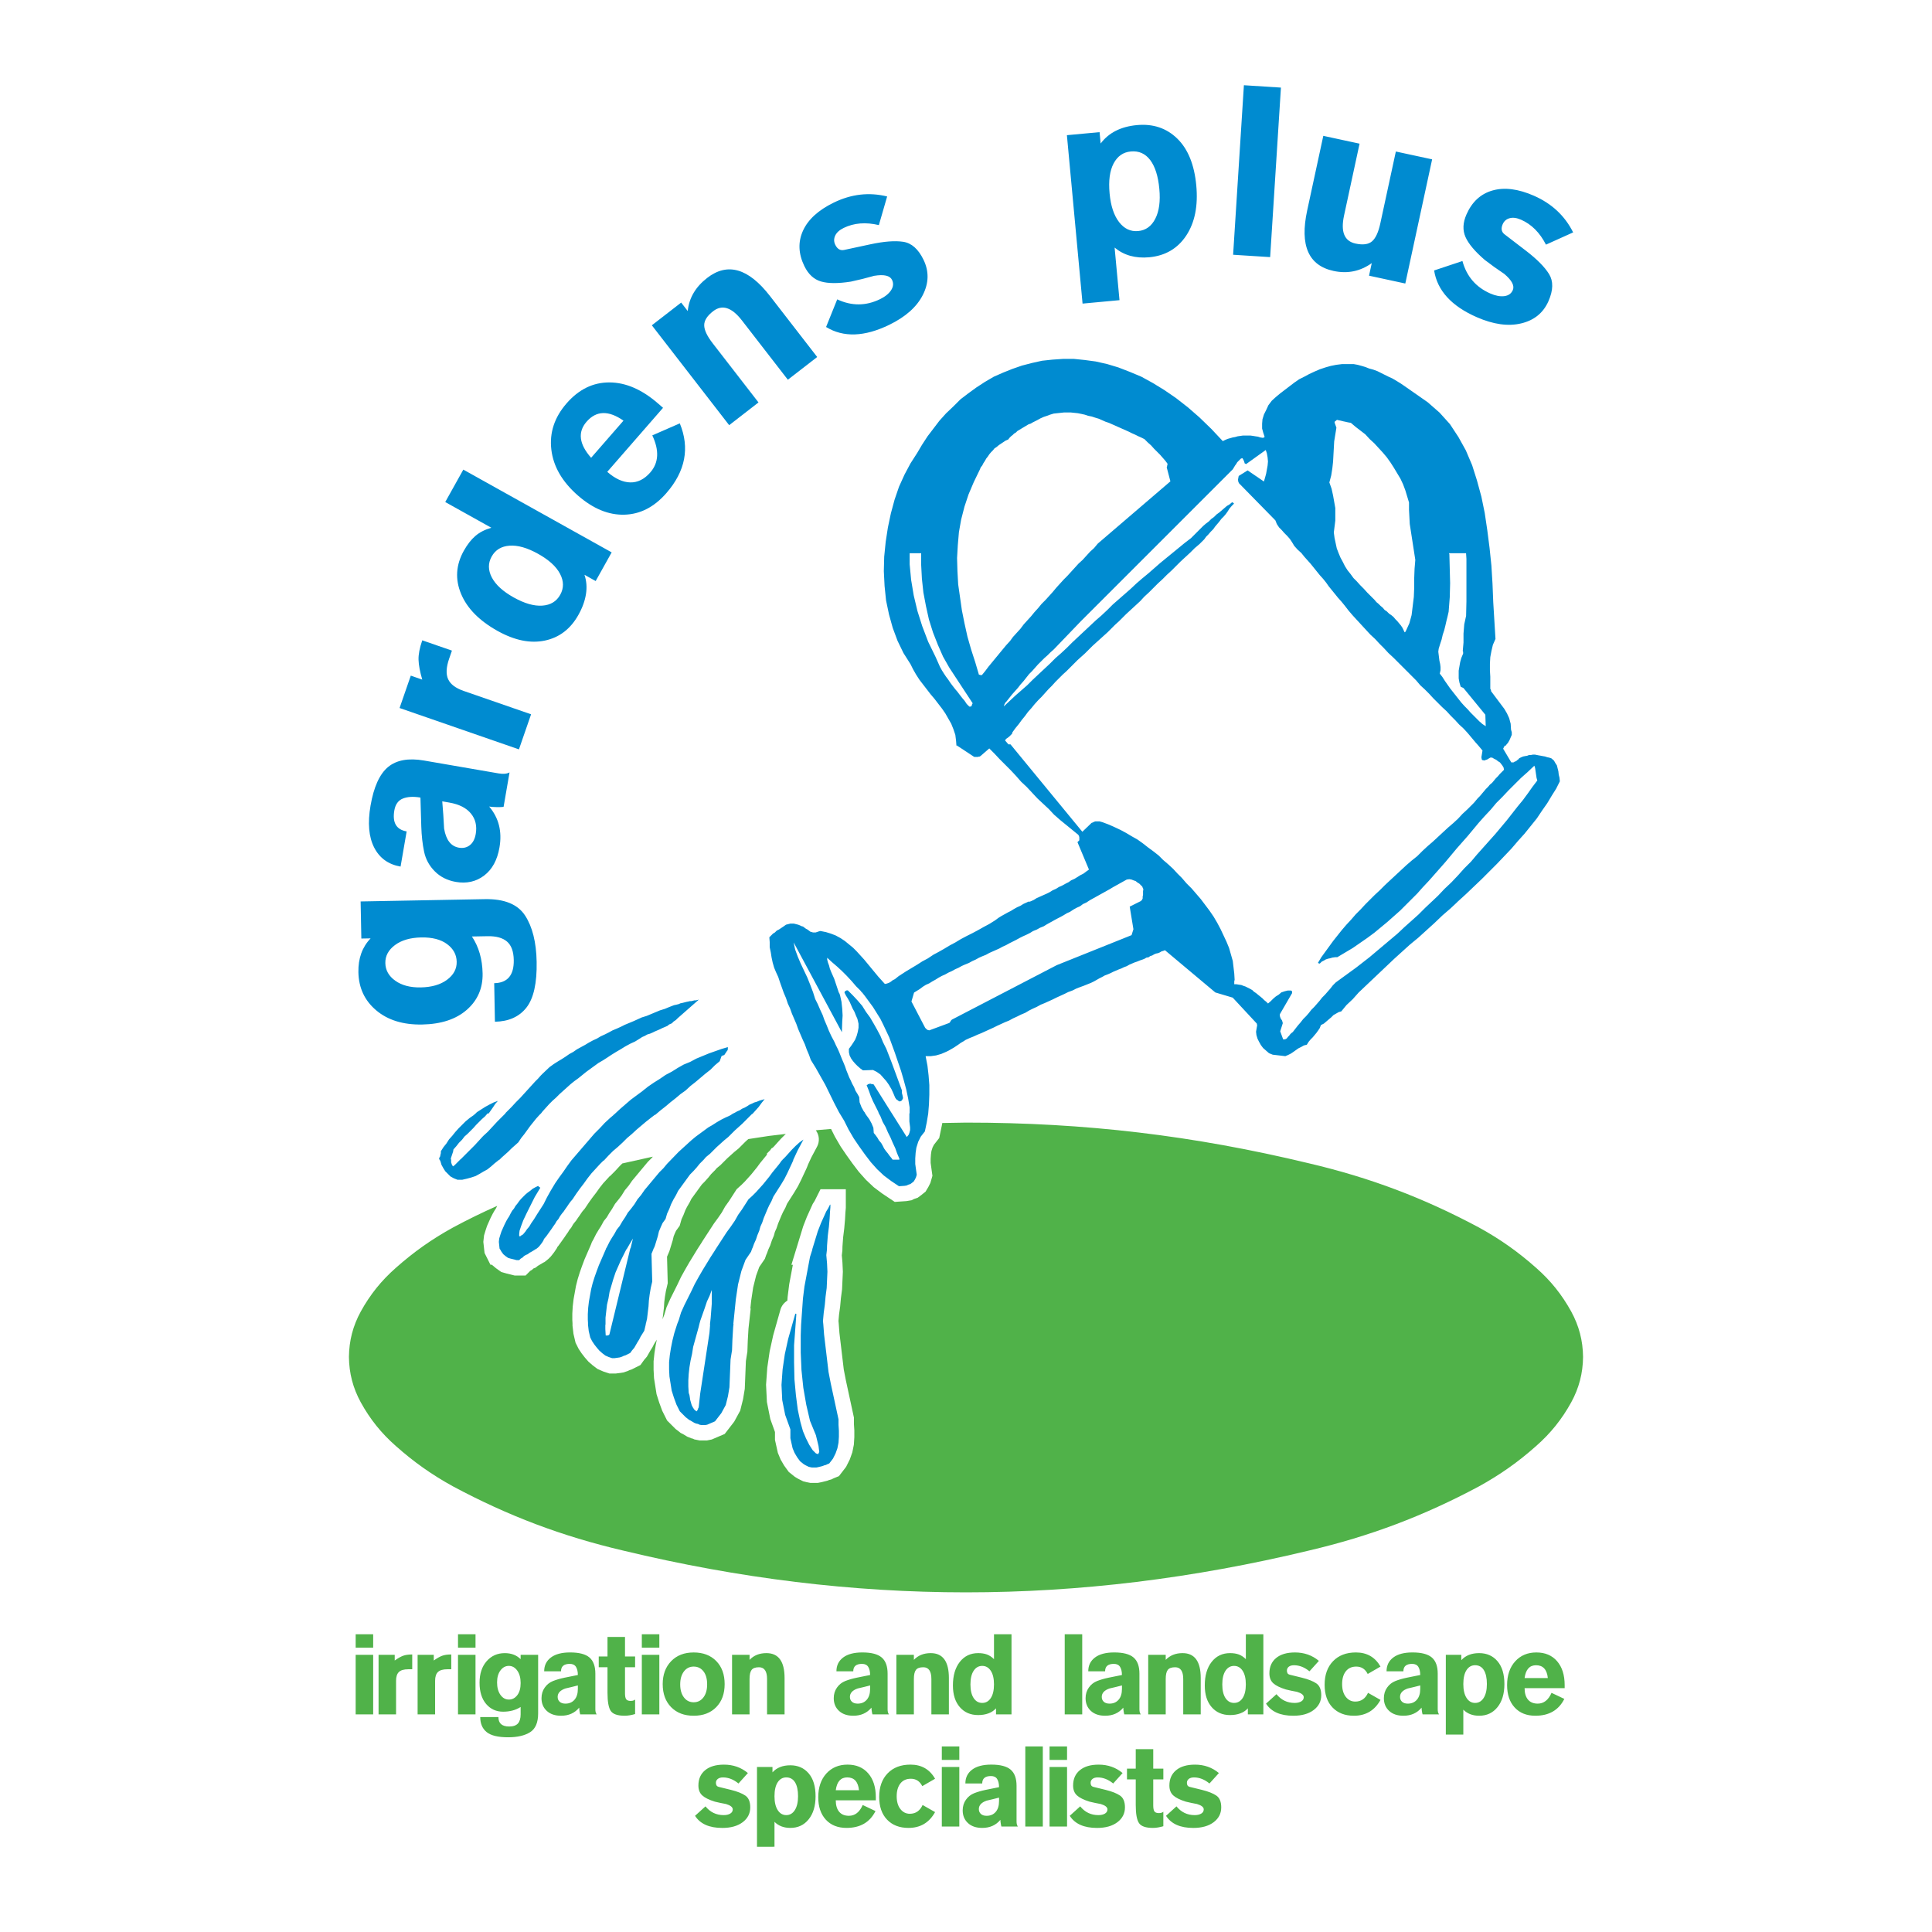
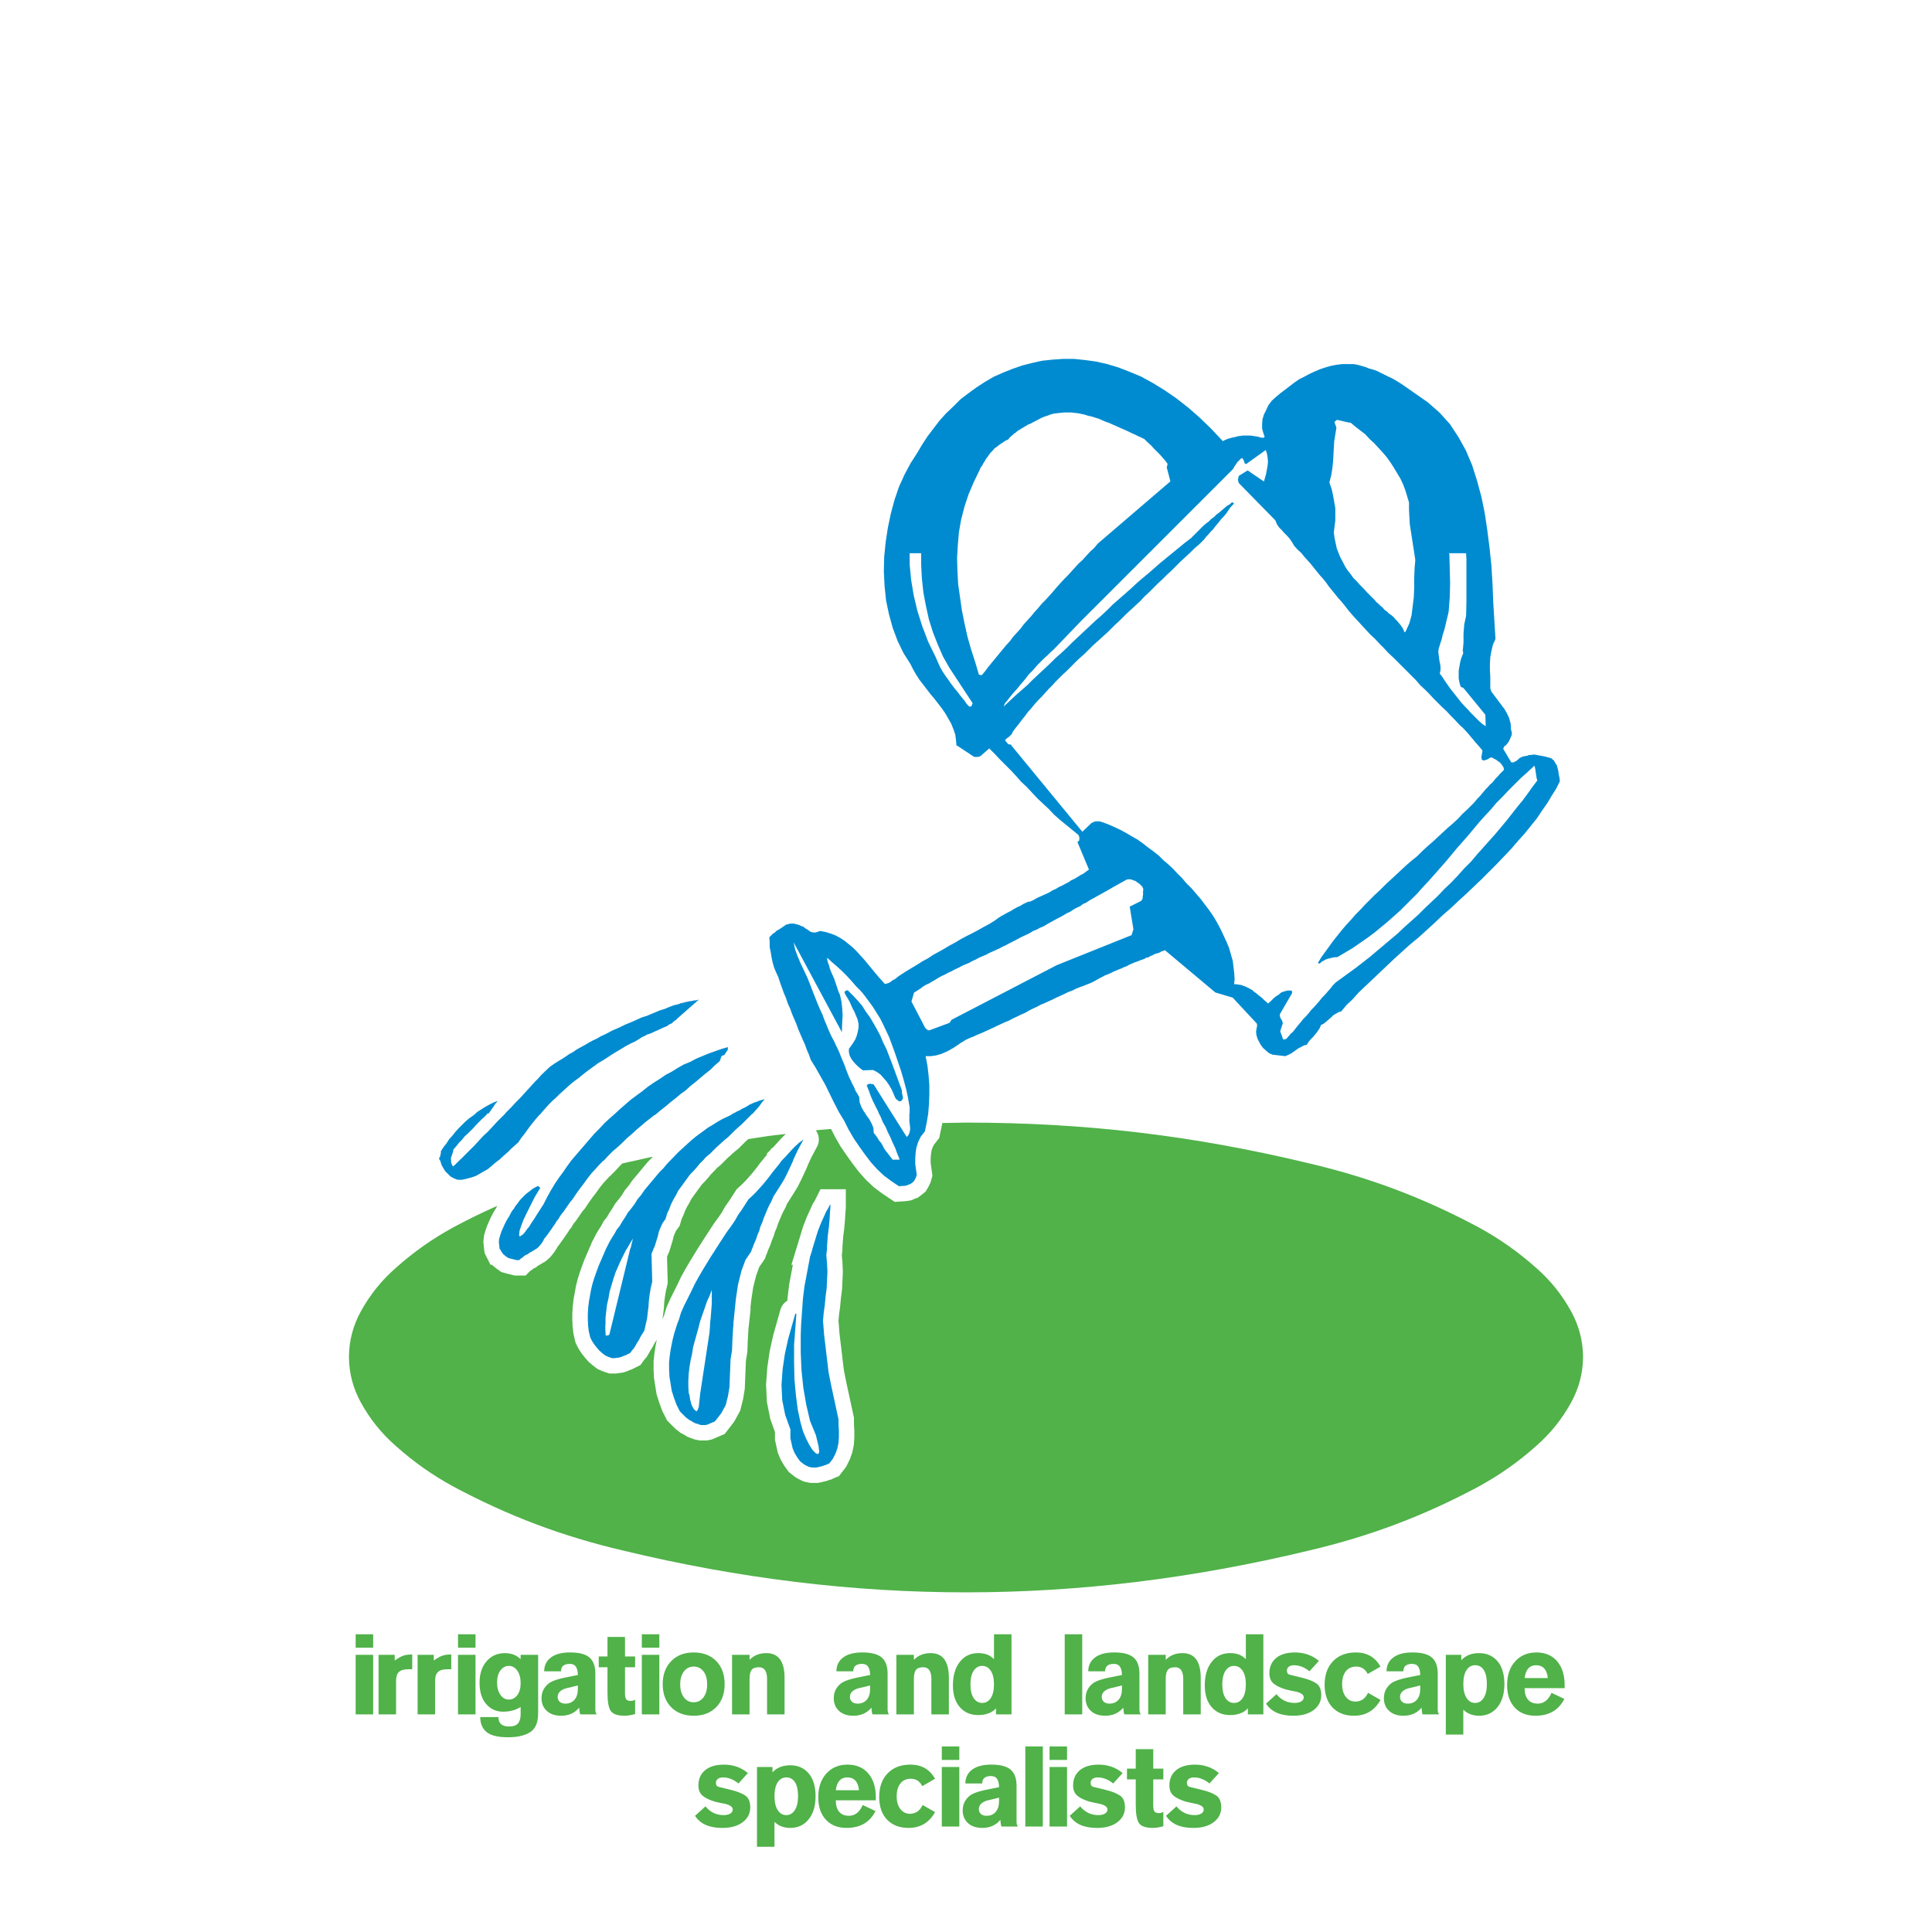
<svg xmlns="http://www.w3.org/2000/svg" version="1.0" id="Layer_1" x="0px" y="0px" width="192.756px" height="192.756px" viewBox="0 0 192.756 192.756" enable-background="new 0 0 192.756 192.756" xml:space="preserve">
  <g>
    <polygon fill-rule="evenodd" clip-rule="evenodd" fill="#FFFFFF" points="0,0 192.756,0 192.756,192.756 0,192.756 0,0  " />
-     <path fill-rule="evenodd" clip-rule="evenodd" fill="#008BD0" d="M79.337,131.105c0.004-0.014,0.013-0.025,0.026-0.033   c0.013-0.008,0.027-0.01,0.042-0.008c0.015,0.004,0.027,0.012,0.036,0.023c0.009,0.012,0.013,0.025,0.011,0.041l-0.227,3.088v1.699   l0.037,1.699l0.148,1.59l0.185,1.441l0.259,1.219l0.258,0.924l0.296,0.703l0.333,0.664l0.333,0.52l0.332,0.332l0.222,0.074   l0.11-0.223l-0.074-0.59l-0.259-1.072l-0.591-1.441l-0.37-1.59l-0.296-1.699l-0.185-1.775l-0.074-1.736v-1.736l0.037-1.072   l0.185-2.604l0.148-1.184l0.555-2.957l0.237-0.744h-0.016l0.555-1.812l0.333-0.85l0.518-1.145l0.185-0.297l0.185-0.369h0.037v0.258   l-0.037,0.445l-0.037,0.664l-0.074,0.85l-0.111,0.887l-0.074,0.998l-0.008,0.371l-0.065,0.561l0.074,0.85l0.037,0.812l-0.074,1.627   l-0.111,0.85l-0.074,0.812l-0.111,0.814l-0.074,0.812l0.035,0.35l0.076,0.998l0.443,3.732l0.222,1.145l0.775,3.586v0.555   l0.038,0.592v0.59l-0.038,0.592l-0.11,0.555l-0.185,0.518l-0.259,0.518l-0.37,0.48l-0.184,0.074l-0.148,0.074l-0.148,0.035   l-0.184,0.074l-0.443,0.111l-0.185,0.037H81l-0.184-0.037l-0.148-0.037l-0.295-0.148l-0.185-0.109l-0.37-0.297l-0.296-0.406   l-0.259-0.443l-0.185-0.443l-0.222-0.998v-0.887l-0.518-1.441l-0.296-1.479l-0.073-1.516l0.111-1.553l0.221-1.514l0.333-1.516   L79.337,131.105L79.337,131.105L79.337,131.105z M79.138,115.732h0.014l-0.074,0.186l-0.517,1.109l-0.296,0.59l-0.333,0.555   l-0.776,1.221l-0.185,0.443l-0.221,0.406l-0.185,0.406l-0.37,0.887l-0.148,0.443l-0.185,0.406l-0.111,0.406l-0.185,0.445   l-0.147,0.443l-0.185,0.406l-0.148,0.406l-0.052,0.104l-0.104,0.295l-0.554,0.814l-0.407,1.107l-0.333,1.332l-0.221,1.479   l-0.25,2.467h0.019l-0.037,0.332l-0.074,1.256l-0.037,1.035l-0.148,0.924l-0.111,2.773l-0.148,0.887l-0.222,0.887l-0.443,0.812   l-0.628,0.812l-0.776,0.334l-0.185,0.037H69.97l-0.185-0.037l-0.148-0.074l-0.185-0.037l-0.185-0.074l-0.37-0.223l-0.147-0.072   l-0.185-0.148l-0.148-0.111l-0.591-0.592l-0.333-0.664l-0.258-0.703l-0.222-0.701l-0.222-1.404l-0.037-0.703v-0.738l0.074-0.703   l0.111-0.701l0.147-0.74l0.185-0.738l0.295-0.924l0.157-0.398l0.222-0.738l0.333-0.74l0.702-1.404l0.333-0.701l0.37-0.666   l0.406-0.703l0.813-1.33l0.407-0.627l0.084-0.141l1.105-1.701l0.407-0.555l0.406-0.59l0.333-0.592l0.37-0.518l0.665-1.035   l0.37-0.332l0.37-0.369l0.702-0.777l0.629-0.775l0.295-0.406l0.665-0.814l0.296-0.406l0.048-0.023v-0.025l0.296-0.295l0.665-0.738   l0.37-0.371l0.37-0.332l0.407-0.295l-0.591,1.107L79.138,115.732L79.138,115.732L79.138,115.732z M70.849,132.172h-0.02   l0.074-0.666l0.111-1.439v-1.369l-0.222,0.592l-0.259,0.555l-0.222,0.666l-0.443,1.256l-0.089,0.324l-0.069,0.295l-0.554,1.996   l-0.111,0.701l-0.148,0.666l-0.111,0.666l-0.074,0.664l-0.037,0.629v0.629l0.037,0.627l0.074,0.223l0.037,0.221l0.037,0.26   l0.148,0.518l0.111,0.221l0.147,0.223l0.222,0.184l0.074-0.072v-0.037l0.074-0.074v-0.074l0.074-0.148l0.148-1.367l0.924-6.061   L70.849,132.172L70.849,132.172L70.849,132.172z M62.915,124.537l0.234-0.969l-0.333,0.555l-0.296,0.516h-0.024l-0.567,1.135   l-0.518,1.182l-0.222,0.666l-0.37,1.256l-0.111,0.666l-0.147,0.629l-0.148,1.293v0.703h-0.018v0.447l0.037,0.627h0.185l0.111-0.037   l0.074-0.072l2.088-8.596H62.915L62.915,124.537L62.915,124.537z M75.038,111.133l-0.978,0.979l-0.739,0.666l-0.666,0.664   l-0.406,0.332l-0.739,0.666l-0.666,0.666l-0.406,0.332l-0.198,0.227l-0.038,0.045l-0.023,0.023l0.061-0.068l-0.061,0.068   l-0.374,0.375l-0.296,0.369l-0.333,0.369l-0.332,0.334l-1.183,1.625l-0.222,0.443l-0.258,0.443l-0.223,0.445l-0.184,0.48   l-0.222,0.48l-0.148,0.518l-0.296,0.406l-0.184,0.406l-0.185,0.443l-0.112,0.48l-0.295,0.961l-0.111,0.258h-0.02l-0.017,0.082   L65,125.096l0.073,2.773l-0.147,0.627l-0.111,0.666l-0.075,0.592l-0.037,0.59l-0.147,1.221l-0.11,0.48h-0.018v0.094l-0.148,0.629   l-0.369,0.592l-0.148,0.295l-0.184,0.295l-0.296,0.518l-0.221,0.26l-0.186,0.258l-0.443,0.223l-0.221,0.072l-0.148,0.074   l-0.221,0.074l-0.517,0.074h-0.259l-0.333-0.111l-0.332-0.146l-0.295-0.223l-0.296-0.258l-0.258-0.297l-0.259-0.332l-0.221-0.332   l-0.186-0.369l-0.147-0.629l-0.074-0.629v-0.184l-0.019-0.338v-0.553l0.037-0.629l0.074-0.629l0.221-1.221l0.148-0.59l0.185-0.592   l0.222-0.629l0.221-0.59l0.718-1.652h-0.015l0.074-0.111l0.295-0.59l0.222-0.371l0.259-0.406l0.221-0.406l0.296-0.369l0.258-0.443   l0.296-0.443l0.258-0.443l0.333-0.406l0.333-0.443l0.296-0.48l0.37-0.445l0.332-0.48l1.479-1.773l0.407-0.406l0.369-0.443   l1.15-1.188l1.257-1.146l0.443-0.369l1.257-0.924l0.444-0.258l0.406-0.26l0.443-0.258l0.444-0.221l0.258-0.113l0.222-0.109   l0.222-0.148l0.074-0.037l0.116-0.055l0.258-0.146l0.259-0.111l0.222-0.148l0.258-0.111l0.259-0.146l0.222-0.148l0.259-0.111   l0.222-0.109l0.259-0.074l0.259-0.111l0.518-0.148l-0.296,0.369l-0.296,0.408l-0.628,0.701H75.038L75.038,111.133L75.038,111.133z    M65.32,111.236L65,111.479l-0.518,0.406l-0.961,0.812l-0.48,0.443l-0.48,0.406l-0.443,0.443l-0.48,0.443l-0.48,0.406l-0.444,0.445   l-0.443,0.479l-0.037,0.037h-0.035l-0.338,0.338l-0.85,0.926l-0.406,0.516l-0.37,0.518l-0.37,0.48l-0.37,0.518l-0.37,0.555   l-0.222,0.258l-0.185,0.26l-0.148,0.223l-0.185,0.258l-0.148,0.221l-0.185,0.223l-0.185,0.258l-0.148,0.26l-0.185,0.221   l-0.148,0.26l-0.185,0.258l-0.148,0.223l-0.555,0.775l-0.221,0.26l-0.074,0.184l-0.148,0.223l-0.111,0.148l-0.148,0.184   l-0.111,0.111l-0.185,0.148l-0.074,0.037h-0.027l-0.047,0.047l-0.37,0.223l-0.148,0.074l-0.185,0.146l-0.185,0.074l-0.185,0.111   l-0.148,0.148l-0.185,0.109l-0.148,0.148h-0.259l-0.591-0.148l-0.258-0.074l-0.259-0.184l-0.222-0.186l-0.186-0.258l-0.132-0.232   h-0.015l-0.037-0.074L49.77,123.9l0.037-0.332l0.111-0.369l0.11-0.334l0.296-0.664l0.184-0.371l0.148-0.258l0.147-0.223   l0.148-0.295l0.148-0.258l0.185-0.223l0.147-0.258l0.185-0.223l0.185-0.258l0.185-0.223l0.443-0.443l0.222-0.184l0.259-0.186   l0.221-0.186l0.259-0.146l0.295-0.148l0.111,0.111l0.074,0.037l0.037,0.037l-0.555,0.924l-0.813,1.625l-0.333,0.703l-0.221,0.59   l-0.148,0.445l-0.037,0.332v0.184l0.037,0.037h0.074l0.074-0.072l0.147-0.074l0.111-0.111l0.185-0.223l0.148-0.221l0.221-0.26   l0.222-0.369l0.258-0.369l0.296-0.48l0.666-1.035l0.332-0.666l0.37-0.664l0.444-0.74l0.406-0.59l0.407-0.555l0.407-0.592   l0.406-0.555l2.294-2.666l0.518-0.518l0.517-0.555l0.518-0.48l0.395-0.334l-0.017-0.016l0.074-0.039l0.554-0.516l1.072-0.926   l1.146-0.85l0.554-0.443l0.591-0.406l0.591-0.369l0.592-0.406l0.628-0.332l0.591-0.371l0.591-0.332l0.628-0.258l0.628-0.334   l1.257-0.518l1.256-0.443l0.628-0.184v0.221l-0.037,0.111l-0.037,0.037l-0.296,0.443H72.14l-0.037,0.037l-0.074,0.037h-0.037   l-0.185,0.518l-0.48,0.406l-0.443,0.443l-0.518,0.406l-0.961,0.812l-0.518,0.406l-0.48,0.445l-0.517,0.369l-0.48,0.406   l-0.517,0.406l-0.48,0.406l-0.518,0.406l-0.48,0.408l-0.037,0.035H65.32L65.32,111.236L65.32,111.236z M53.998,111.061   l-0.017,0.021l-0.163,0.158l-0.333,0.369l-0.591,0.738l-0.591,0.814l-0.296,0.369l-0.295,0.443l-0.665,0.592l-0.333,0.332   l-0.665,0.592l-0.222,0.221H49.8l-0.094,0.072l-0.37,0.295l-0.333,0.295l-0.37,0.297l-0.406,0.223l-0.37,0.221l-0.407,0.223   l-0.443,0.146l-0.406,0.111l-0.48,0.111h-0.48l-0.37-0.148l-0.333-0.184l-0.517-0.52l-0.185-0.295l-0.185-0.332l-0.111-0.371   l-0.042-0.078l-0.021-0.066h-0.039v-0.035l-0.037-0.111l0.11-0.186l0.037-0.186l0.037-0.146v-0.186l0.259-0.406l0.295-0.369   l0.259-0.406l0.333-0.371l0.295-0.369l0.333-0.369l0.702-0.701l0.406-0.334l0.37-0.258l0.235-0.203l0.101-0.105l0.033-0.023   l0.813-0.518l0.407-0.223l0.443-0.221l0.407-0.148l-0.259,0.295l-0.221,0.334l-0.437,0.623h-0.114l-0.262,0.301l-0.296,0.258   l-0.591,0.592l-0.259,0.295l-0.591,0.592l-0.296,0.258l-0.258,0.334l-0.296,0.295l-0.259,0.332l-0.295,0.334l-0.037,0.221   l-0.223,0.666v0.107h0.027v0.295l0.074,0.223l0.111,0.184l0.038-0.037l0.111-0.072l0.564-0.564v-0.025h0.024l0.017-0.002   l1.401-1.402l0.85-0.924l0.481-0.443l0.924-0.998l0.828-0.828v-0.031l0.591-0.592l0.443-0.48l0.443-0.443l1.479-1.627l0.296-0.295   l0.258-0.295l0.222-0.223l0.666-0.629l0.406-0.295l0.407-0.26l0.37-0.221l0.406-0.26l0.37-0.258l0.407-0.223l0.37-0.258   l0.813-0.443l0.37-0.223l0.406-0.221l0.407-0.186l0.37-0.221l0.407-0.186l0.369-0.186l0.407-0.221l0.443-0.186l0.407-0.184   l0.37-0.186l0.887-0.369l0.813-0.369l0.48-0.148l1.331-0.555l0.48-0.148l0.443-0.184l0.48-0.186l0.185-0.037l0.296-0.074   l0.148-0.072l0.185-0.037l0.443-0.111l0.185-0.037l0.147-0.037h0.148l0.296-0.074h0.147l0.296-0.074l-2.106,1.85l-0.185,0.184   l-0.222,0.148l-0.185,0.184l-0.259,0.111l-0.185,0.148l-0.517,0.221l-0.222,0.111l-0.518,0.223l-0.222,0.109l-0.259,0.111   l-0.259,0.074l-0.259,0.148l-0.259,0.111l-0.222,0.146l-0.48,0.297l-0.48,0.221l-0.48,0.26l-0.48,0.295l-0.443,0.258l-0.48,0.297   l-0.443,0.295l-0.407,0.26l-0.443,0.258l-1.22,0.887l-0.776,0.629l-0.407,0.295l-0.37,0.297l-1.109,0.998l-0.369,0.369   l-0.333,0.295l-0.333,0.334l-0.665,0.738L53.998,111.061L53.998,111.061L53.998,111.061z M90.757,55.195v1.109l0.147,1.552   l0.259,1.552l0.37,1.552l0.48,1.515l0.591,1.552l0.739,1.516l0.443,0.998l0.185,0.333l0.185,0.295l0.222,0.333l0.222,0.295   l0.222,0.333l0.222,0.295l0.259,0.333l0.222,0.259l0.222,0.295l0.259,0.333l0.222,0.259l0.222,0.332l0.259,0.259h0.111l0.111-0.037   l0.037-0.147l0.074-0.148l-2.329-3.548l-0.628-1.109l-0.518-1.183l-0.48-1.22l-0.407-1.293l-0.295-1.331l-0.259-1.367l-0.148-1.368   l-0.074-1.404v-1.146H90.757L90.757,55.195L90.757,55.195z M144.568,55.195l0.037,0.111l0.074,2.883l-0.037,1.405l-0.111,1.441   l-0.11,0.48l-0.111,0.444l-0.11,0.48l-0.111,0.443l-0.147,0.443l-0.111,0.48l-0.147,0.444l-0.147,0.48l-0.037,0.296l0.11,0.887   l0.074,0.333l0.037,0.295v0.333l-0.074,0.333l0.259,0.333l0.259,0.406l0.518,0.739l1.108,1.405l0.333,0.369l0.295,0.296   l0.296,0.333l0.887,0.887l0.296,0.259l0.333,0.222l-0.037-1.146l-2.181-2.662l-0.147-0.074l-0.111-0.037l-0.037-0.073l-0.11-0.37   l-0.074-0.406v-0.776l0.147-0.85l0.111-0.406l0.185-0.444v-0.185l-0.037-0.074l0.074-0.85v-0.887l0.074-0.924l0.185-0.85   L146.306,60v-4.25l-0.037-0.555H144.568L144.568,55.195L144.568,55.195z M97.816,67.354h0.147l0.333-0.407l0.332-0.443l1.737-2.107   l0.406-0.443l0.296-0.407l0.739-0.813l0.333-0.443l0.739-0.813l0.332-0.407l0.37-0.407l0.332-0.406l0.406-0.407l0.702-0.776   l0.37-0.444l0.739-0.813l0.369-0.37l1.109-1.219l0.406-0.37l0.739-0.813l0.406-0.37l0.37-0.444l7.243-6.209l-0.369-1.404   l0.037-0.074v-0.074l0.037-0.074v-0.148l-0.223-0.295l-0.517-0.591l-0.592-0.591l-0.296-0.333l-0.332-0.295l-0.333-0.333   l-0.296-0.148l-0.332-0.148l-0.296-0.148l-0.333-0.147l-0.295-0.148l-1.996-0.887l-0.333-0.111l-0.665-0.295l-0.369-0.111   l-0.333-0.111l-0.369-0.074l-0.333-0.111l-0.333-0.074l-0.369-0.074l-0.702-0.074h-0.665l-1.035,0.111l-0.369,0.111l-0.296,0.111   l-0.333,0.111l-0.332,0.148l-0.333,0.185l-0.443,0.222l-0.185,0.111l-0.222,0.074l-1.109,0.665l-0.147,0.148l-0.185,0.111   l-0.148,0.148l-0.147,0.111l-0.148,0.148l-0.147,0.185l-0.259,0.111l-0.665,0.443l-0.222,0.185l-0.222,0.148l-0.148,0.185   l-0.185,0.185l-0.185,0.222l-0.147,0.222l-0.148,0.185l-0.147,0.258l-0.148,0.222l-0.11,0.222l-0.148,0.185l-0.11,0.259   l-0.591,1.22l-0.518,1.22l-0.406,1.219l-0.333,1.293l-0.222,1.257l-0.111,1.293l-0.074,1.293l0.037,1.293l0.074,1.331l0.37,2.587   l0.259,1.293l0.295,1.331l0.37,1.293l0.407,1.256l0.37,1.257h0.074L97.816,67.354L97.816,67.354L97.816,67.354z M140.244,62.994   l0.37-0.813l0.222-0.813l0.221-1.811l0.038-0.924v-0.924l0.036-0.961l0.074-0.887l-0.554-3.585l-0.074-1.405v-0.739l-0.37-1.22   l-0.222-0.591l-0.259-0.554l-0.665-1.109l-0.332-0.518l-0.37-0.517l-0.406-0.48l-0.851-0.924l-0.443-0.406l-0.443-0.48   l-0.961-0.739l-0.48-0.407l-0.222-0.037l-0.185-0.037l-0.147-0.037l-0.186-0.037l-0.295-0.074l-0.186-0.037l-0.147-0.037   l-0.074,0.037l-0.073,0.074l-0.074,0.037l-0.037,0.111l0.185,0.517l-0.222,1.368L133,46.066l-0.073,0.665l-0.111,0.702   l-0.185,0.702l0.222,0.628L133,49.43l0.223,1.256v1.257l-0.148,1.183l0.074,0.554l0.222,1.035l0.185,0.48l0.186,0.444l0.221,0.406   l0.223,0.444l0.258,0.406l0.296,0.37l0.296,0.407l0.333,0.333l0.332,0.37l0.369,0.37l0.333,0.37l0.739,0.739l0.185,0.222   l0.223,0.185l0.185,0.185l0.222,0.185l0.185,0.222l0.222,0.148l0.222,0.222l0.222,0.148l0.222,0.185l0.186,0.222l0.185,0.185   l0.369,0.443l0.148,0.222l0.11,0.222l0.111,0.259v-0.037l0.037-0.037h0.073V62.994L140.244,62.994L140.244,62.994z M89.833,109.855   l-0.037,0.037h-0.037l-0.148-0.072l-0.074-0.074l-0.074-0.037l-0.074-0.074l-0.037-0.074l-0.037-0.037l-0.185-0.443l-0.185-0.406   l-0.259-0.443l-0.259-0.369l-0.591-0.666l-0.37-0.258l-0.37-0.186l-0.998,0.037l-0.258-0.186l-0.296-0.258l-0.222-0.223   l-0.222-0.258l-0.185-0.26l-0.147-0.295l-0.074-0.332v-0.334l0.222-0.295l0.222-0.332l0.185-0.297l0.148-0.369l0.111-0.406   l0.074-0.406v-0.406l-0.111-0.48l-0.148-0.334l-0.147-0.369l-0.185-0.332l-0.295-0.666l-0.185-0.332L84.4,99.324l-0.148-0.297   l0.037-0.111l0.111-0.072l0.074-0.037h0.111l0.518,0.518l0.48,0.516l0.443,0.518l0.37,0.592l0.407,0.555l0.37,0.629l0.333,0.59   l0.333,0.629l0.259,0.629l0.333,0.664l0.518,1.332l1.035,2.809v0.258l0.074,0.297l0.037,0.221l-0.111,0.223h-0.037v0.037   l-0.074,0.035H89.833L89.833,109.855L89.833,109.855z M92.716,102.797l1.996-0.738l0.074-0.074l0.037-0.074l0.074-0.111   l0.074-0.072l10.459-5.434l7.466-2.994l0.185-0.591l-0.37-2.254l1.109-0.555l0.11-0.111l0.074-0.148v-0.185l0.037-0.185v-0.37   l0.037-0.185l-0.037-0.037v-0.074l-0.037-0.037l-0.037-0.111l-0.296-0.295l-0.185-0.111l-0.185-0.148l-0.222-0.074l-0.185-0.074   l-0.223-0.037l-0.258,0.037l-1.331,0.739l-0.369,0.222l-1.996,1.109l-0.333,0.222l-0.332,0.148l-0.296,0.222l-0.332,0.148   l-0.333,0.185l-0.333,0.222l-0.332,0.148l-0.296,0.185l-0.333,0.185l-0.369,0.185l-0.998,0.555l-0.296,0.185l-0.369,0.148   l-0.333,0.185l-0.369,0.148l-0.296,0.185l-0.37,0.185l-0.332,0.148l-0.37,0.185l-0.332,0.185l-0.665,0.333l-0.333,0.185   l-0.333,0.148l-0.332,0.185l-0.998,0.443l-0.333,0.185l-0.369,0.148l-0.333,0.148l-0.333,0.185l-0.333,0.148l-0.333,0.185   l-0.37,0.148l-0.333,0.148l-0.333,0.185l-0.333,0.147l-0.333,0.185l-0.333,0.147l-0.333,0.186l-0.333,0.148l-0.333,0.184   l-0.295,0.186l-0.333,0.184l-0.296,0.186l-0.333,0.148l-0.296,0.184l-0.295,0.223l-0.591,0.369l-0.259,0.887l1.368,2.625   l0.147,0.148l0.111,0.072L92.716,102.797L92.716,102.797L92.716,102.797z M150.144,74.392l-0.063,0.085l-0.111,0.222l0.813,1.367   h0.222l0.11-0.074l0.111-0.037l0.11-0.074l0.074-0.074l0.111-0.073l0.037-0.074l0.222-0.111l0.185-0.074l0.185-0.037l0.222-0.037   l0.186-0.074h0.185l0.185-0.037h0.222l0.37,0.074l0.221,0.037l0.186,0.037l0.222,0.037l0.222,0.074l0.185,0.037l0.222,0.074   l0.259,0.222l0.148,0.259l0.147,0.222l0.147,0.591l0.037,0.333l0.074,0.295l0.037,0.37l-0.37,0.739l-0.443,0.703l-0.443,0.739   l-0.518,0.739l-0.518,0.776l-1.22,1.516l-0.665,0.739l-0.665,0.776l-1.442,1.515l-1.515,1.516l-1.59,1.515l-0.812,0.739   l-0.11,0.111l-0.592,0.554l-0.813,0.702l-0.812,0.776l-1.589,1.441l-0.851,0.702l-1.552,1.405l-3.549,3.364l-0.591,0.664   l-0.628,0.592l-0.518,0.629l-0.259,0.074l-0.518,0.295l-0.222,0.221l-0.739,0.629l-0.295,0.148l-0.111,0.295l-0.148,0.223   l-0.185,0.258l-0.369,0.443l-0.222,0.223l-0.185,0.221l-0.186,0.297l-0.295,0.074l-0.259,0.146l-0.296,0.148l-0.518,0.369   l-0.222,0.148l-0.296,0.148l-0.259,0.109l-1.256-0.146l-0.37-0.148l-0.591-0.518l-0.222-0.295l-0.186-0.334l-0.147-0.295   l-0.111-0.369l-0.037-0.334l0.074-0.443l0.037-0.184l-0.037-0.186l-2.402-2.586l-1.736-0.518l-5.026-4.214l-0.185,0.074   l-0.148,0.037l-0.185,0.111l-0.185,0.074l-0.186,0.037l-0.185,0.074l-0.185,0.111l-0.222,0.074l-0.148,0.111l-0.222,0.037   l-0.185,0.111l-0.185,0.074l-0.222,0.074l-0.37,0.147l-0.222,0.074l-0.517,0.222l-0.26,0.148l-0.295,0.11l-0.222,0.111   l-0.296,0.111l-0.518,0.222l-0.296,0.147l-0.259,0.111l-0.295,0.11l-0.259,0.148l-0.296,0.148l-0.518,0.295l-0.296,0.146   l-0.738,0.297l-0.407,0.148l-0.369,0.146l-0.37,0.186l-0.406,0.148l-0.37,0.184l-0.812,0.371l-0.369,0.184l-0.813,0.369   l-0.369,0.148l-0.407,0.223l-0.406,0.184l-0.37,0.186l-0.369,0.221l-0.443,0.186l-0.37,0.186l-0.406,0.184l-0.406,0.223   l-0.37,0.146l-0.812,0.371l-0.37,0.184l-1.22,0.555l-0.369,0.148l-0.407,0.186l-0.37,0.146l-0.406,0.186l-0.222,0.146l-0.259,0.148   l-0.259,0.186l-0.443,0.295l-0.518,0.297l-0.222,0.109l-0.518,0.223l-0.517,0.148l-0.518,0.072h-0.518l0.185,0.961l0.111,0.961   l0.074,0.961v0.961l-0.037,0.961l-0.074,0.924l-0.147,0.887l-0.185,0.889l-0.407,0.518l-0.258,0.516l-0.185,0.592l-0.074,0.518   l-0.037,0.555v0.555l0.148,1.072l-0.074,0.258l-0.111,0.223l-0.111,0.184l-0.185,0.148l-0.148,0.111l-0.222,0.072l-0.148,0.074   l-0.222,0.037l-0.554,0.037l-0.776-0.518l-0.739-0.555l-0.665-0.627l-0.629-0.703l-0.591-0.775l-0.554-0.775l-0.554-0.814   l-0.518-0.887l-0.444-0.887l-0.517-0.85l-0.48-0.924l-0.887-1.812l-0.96-1.699l-0.48-0.775l-0.185-0.518l-0.221-0.518l-0.185-0.518   l-0.222-0.48l-0.444-1.035l-0.185-0.518l-0.443-1.035l-0.185-0.518l-0.222-0.48l-0.185-0.555l-0.221-0.516l-0.37-1.035   l-0.185-0.555l-0.222-0.48l-0.185-0.444l-0.148-0.517l-0.11-0.518l-0.074-0.48l-0.11-0.518v-0.517l-0.037-0.48l0.369-0.37   l0.185-0.11l0.185-0.185l0.222-0.111l0.443-0.295l0.258-0.185l0.443-0.111h0.333l0.443,0.111l0.185,0.074l0.148,0.074l0.147,0.037   l0.296,0.221l0.147,0.074l0.296,0.222l0.147,0.037l0.111,0.037h0.259l0.333-0.111l0.147-0.037l0.554,0.111l0.48,0.147l0.481,0.185   l0.48,0.259l0.443,0.295l0.812,0.666l0.37,0.37l0.74,0.813l1.404,1.7l0.666,0.738l0.185-0.035l0.222-0.076l0.185-0.109l0.185-0.148   l0.222-0.109l0.37-0.297l0.739-0.48l1.109-0.665l0.518-0.333l0.554-0.296l0.555-0.37l0.554-0.296l0.518-0.295l0.554-0.333   l0.555-0.296l0.554-0.333l0.554-0.295l0.591-0.296l0.555-0.295l0.591-0.333l0.555-0.296L99.3,91.81l0.295-0.222l0.296-0.185   l0.665-0.37l0.296-0.148l0.296-0.185l0.332-0.185l0.333-0.148l0.296-0.185l0.332-0.148l0.148-0.075h0.151l0.065-0.025l0.332-0.148   l0.296-0.185l0.998-0.443l0.296-0.148l0.295-0.185l0.333-0.147l0.296-0.185l0.332-0.147l0.333-0.185l0.296-0.148l0.259-0.185   l0.332-0.148l0.592-0.37l0.296-0.148l0.295-0.222l0.259-0.185l-1.146-2.735l0.185-0.185v-0.295l-0.037-0.148l-0.073-0.111   l-1.812-1.479l-0.591-0.517l-0.518-0.555l-1.146-1.071l-1.072-1.146l-0.554-0.518l-0.518-0.591l-0.518-0.554l-1.108-1.109   l-0.518-0.554l-0.518-0.518l-0.851,0.739l-0.11,0.074h-0.074l-0.111,0.037h-0.333l-0.074-0.037l-1.626-1.072v-0.022h-0.098   l-0.037-0.48l-0.073-0.591l-0.186-0.555l-0.222-0.554l-0.591-1.035l-0.333-0.48l-0.739-0.961l-0.406-0.48l-1.109-1.441   l-0.333-0.518l-0.296-0.518l-0.258-0.517l-0.703-1.109l-0.591-1.22l-0.48-1.293l-0.37-1.331l-0.295-1.404l-0.148-1.441   l-0.074-1.479l0.037-1.441l0.148-1.479l0.222-1.441l0.296-1.405l0.37-1.367l0.443-1.293l0.554-1.22l0.592-1.108l0.665-1.035   l0.48-0.813l0.554-0.85l1.183-1.552l0.665-0.739l0.739-0.702l0.702-0.702l0.776-0.592l0.813-0.591l0.85-0.554l0.887-0.518   l0.924-0.406l0.925-0.37l0.961-0.333l0.998-0.259l0.997-0.222l1.035-0.111l1.071-0.074h1.072l1.072,0.11l1.108,0.148l1.146,0.259   l1.109,0.333l1.146,0.443l1.146,0.48l1.146,0.629l1.146,0.702l1.184,0.812l1.183,0.924l1.146,0.998l1.183,1.146l1.146,1.22   l0.222-0.111l0.259-0.111l0.518-0.147l0.222-0.037l0.259-0.074l0.517-0.074h0.776l0.259,0.037l0.222,0.037l0.259,0.037l0.222,0.074   l0.222,0.037h0.074l0.074-0.037l0.037-0.037h0.036l-0.147-0.443l-0.11-0.407v-0.48l0.036-0.444l0.148-0.48l0.222-0.443l0.222-0.481   l0.333-0.443l0.406-0.37l0.443-0.37l1.404-1.071l0.48-0.333l0.518-0.259l0.48-0.259l0.555-0.258l0.517-0.222l0.555-0.185   l0.518-0.147l0.555-0.111l0.591-0.074h1.146l0.407,0.074l0.406,0.111l0.369,0.11l0.37,0.148l0.406,0.11l0.406,0.148l1.109,0.554   l0.406,0.185l0.739,0.444l0.333,0.222l2.438,1.7l1.183,1.035l1.035,1.146l0.85,1.293l0.739,1.331l0.629,1.478l0.48,1.516   l0.443,1.626l0.333,1.626l0.258,1.737l0.223,1.737l0.185,1.774l0.11,1.811l0.074,1.848l0.222,3.659l-0.259,0.591l-0.147,0.628   l-0.111,0.591l-0.037,0.665v0.665l0.037,0.628v1.22l0.037,0.037l0.037,0.11v0.074l1.33,1.774l0.259,0.443l0.222,0.48l0.148,0.555   l0.036,0.591l0.074,0.259v0.259l-0.222,0.517l-0.147,0.259l-0.185,0.222l-0.037,0.074H150.144L150.144,74.392L150.144,74.392z    M147.485,74.374l-0.28-0.315l-0.775-0.924l-0.407-0.443l-0.443-0.407l-0.406-0.443l-0.443-0.443l-0.407-0.444l-0.442-0.406   l-0.888-0.887l-0.406-0.443l-0.443-0.443l-0.444-0.407l-0.406-0.48l-2.291-2.292l-0.48-0.443l-0.443-0.48l-0.443-0.443l-0.444-0.48   l-0.48-0.444l-1.736-1.885l-0.444-0.518l-0.369-0.48l-0.333-0.407l-0.332-0.37L132.57,58.5l-0.259-0.37l-0.296-0.37l-0.333-0.37   l-0.924-1.146l-0.628-0.702l-0.296-0.37l-0.369-0.333l-0.333-0.37l-0.222-0.369l-0.222-0.333l-0.259-0.295l-0.296-0.296   l-0.259-0.295l-0.258-0.259l-0.223-0.333l-0.147-0.37l-3.622-3.696l-0.074-0.148l-0.036-0.222l0.073-0.369l0.888-0.554l1.626,1.108   l0.11-0.37l0.111-0.406l0.147-0.813l0.037-0.407l-0.037-0.407l-0.073-0.407l-0.111-0.332l-1.959,1.404l-0.147-0.074l-0.037-0.147   l-0.074-0.185l-0.11-0.185l-0.148,0.038l-0.369,0.369l-0.111,0.185l-0.11,0.148l-0.222,0.37l-15.153,15.152l-2.698,2.809   l-0.332,0.296l-0.296,0.295l-0.333,0.295l-0.628,0.628l-0.591,0.666l-0.296,0.295l-0.555,0.702l-0.296,0.333l-0.258,0.333   l-0.592,0.665l-0.555,0.702l-0.11,0.111l-0.111,0.222l-0.036,0.148l1.145-1.072l1.184-1.035l0.554-0.554l1.7-1.589l0.555-0.555   l0.591-0.517l0.555-0.518l0.555-0.554l2.328-2.181l0.555-0.48l0.591-0.554l0.555-0.555l1.773-1.552l0.592-0.555l0.555-0.48   l0.628-0.518l1.183-1.035l2.439-1.996l0.628-0.48l1.22-1.22l0.259-0.222l0.296-0.222l0.259-0.259l0.259-0.185l0.259-0.259   l0.258-0.185l0.776-0.665l0.259-0.148l0.259-0.222l0.074,0.037l0.037,0.037h0.036l0.037,0.074l-0.222,0.222l-0.222,0.259   l-0.185,0.295l-0.185,0.259l-0.222,0.259l-0.222,0.222l-0.223,0.295l-0.406,0.48l-0.185,0.259l-0.259,0.259l-0.222,0.259   l-0.222,0.222l-0.185,0.258l-0.48,0.481l-0.48,0.407l-0.443,0.443l-0.961,0.887l-0.888,0.887l-0.48,0.443l-0.443,0.444   l-0.443,0.406l-0.887,0.887l-0.48,0.443l-0.407,0.443l-1.403,1.293l-0.702,0.702l-0.407,0.37l-0.739,0.739l-1.515,1.368   l-0.739,0.739l-0.74,0.665l-1.108,1.109l-0.369,0.333l-0.739,0.739l-0.333,0.37l-0.369,0.37l-0.665,0.739l-0.369,0.37l-0.334,0.37   l-0.332,0.407l-0.333,0.37l-0.296,0.406l-0.332,0.407l-0.296,0.407l-0.333,0.406l-0.295,0.407l-0.037,0.147l-0.296,0.296   l-0.147,0.111l-0.111,0.074l-0.074,0.074l-0.073,0.111l0.336,0.392h0.205l7.17,8.722l0.924-0.887l0.111-0.037l0.147-0.074   l0.11-0.037h0.444l0.11,0.037l0.148,0.037l0.591,0.222l0.592,0.259l0.628,0.296l0.555,0.296l0.555,0.332l0.591,0.333l0.518,0.369   l0.518,0.407l0.554,0.407l0.518,0.406l0.443,0.444l0.518,0.443l0.48,0.443l0.443,0.48l0.443,0.443l0.444,0.518l0.518,0.518   l0.923,1.072l0.855,1.135l0.406,0.591l0.37,0.628l0.333,0.628l0.591,1.257l0.259,0.629l0.369,1.293l0.148,1.256l0.037,0.628   l-0.037,0.148v0.295h0.222l0.222,0.037l0.259,0.037l0.185,0.074l0.222,0.074l0.443,0.221l0.259,0.148l0.147,0.148l0.222,0.148   l0.222,0.184l0.186,0.148l0.222,0.184l0.185,0.186l0.185,0.148l0.186,0.184l0.259-0.221l0.259-0.26l0.258-0.221l0.296-0.186   l0.259-0.221l0.332-0.111l0.296-0.074h0.333l0.074,0.037l0.036,0.074v0.148l-1.22,2.105v0.186l0.074,0.221l0.148,0.223l0.073,0.258   l-0.259,0.814l0.296,0.812h0.111l0.147-0.037l0.111-0.074l0.11-0.148l0.111-0.109l0.11-0.148l0.111-0.111l0.147-0.111l0.518-0.664   l0.259-0.297l0.259-0.332l0.296-0.295l0.259-0.297l0.258-0.332l0.296-0.295l0.518-0.592l0.259-0.332l0.296-0.297l0.518-0.592   l0.259-0.332l0.295-0.295l2.033-1.479l1.33-1.035l2.809-2.366l0.665-0.628l1.405-1.256l0.665-0.666l1.293-1.219l0.629-0.666   l0.702-0.665l0.665-0.702l0.628-0.702l0.666-0.665l0.591-0.703l1.848-2.069l1.146-1.368l1.071-1.368l0.518-0.628l0.518-0.702   l0.443-0.628l0.48-0.628l-0.074-0.259l-0.147-0.998l-0.074-0.222l-0.665,0.629l-0.665,0.591l-1.257,1.256l-0.592,0.628   l-0.628,0.629l-0.555,0.665l-0.591,0.629l-0.592,0.665l-1.108,1.331l-1.108,1.256l-1.109,1.331l-1.662,1.885l-0.592,0.628   l-0.555,0.628l-1.7,1.7l-1.293,1.146l-1.294,1.072l-0.702,0.518l-1.441,0.998l-1.552,0.924h-0.222l-0.259,0.037l-0.259,0.074   l-0.185,0.037l-0.223,0.074l-0.185,0.111l-0.222,0.111l-0.185,0.185h-0.074l-0.074-0.037l-0.036-0.037l0.332-0.554l1.183-1.626   l0.851-1.071l0.443-0.518l0.48-0.518l0.48-0.554l0.48-0.481l0.48-0.517l0.924-0.923l0.518-0.48l0.517-0.518l2.107-1.958l0.554-0.48   l0.555-0.444l0.518-0.518l0.518-0.48l0.517-0.444l1.516-1.404l0.518-0.444l0.48-0.443l0.443-0.48l0.48-0.443l0.665-0.665   l0.37-0.443l0.222-0.222l0.591-0.702l0.222-0.222l0.186-0.222l0.222-0.184l0.369-0.444l0.222-0.222l0.185-0.222l0.407-0.406   l-0.037-0.221l-0.111-0.186l-0.11-0.148l-0.148-0.185l-0.185-0.111l-0.185-0.148l-0.222-0.11l-0.185-0.111h-0.186l-0.11,0.074   l-0.074,0.037l-0.11,0.073l-0.333,0.111l-0.074-0.037h-0.073l-0.074-0.074l-0.036-0.221l0.11-0.666l-0.37-0.443L147.485,74.374   L147.485,74.374L147.485,74.374z M81.123,99.008l-0.277-0.732l-0.296-0.74l-0.665-1.404l-0.296-0.702l-0.259-0.702l-0.147-0.702   l4.811,8.958l0.037-1.072l0.037-0.59l-0.037-0.666l-0.074-0.703l-0.147-0.664l-0.083-0.221h-0.013l-0.037-0.074l-0.443-1.33   l-0.295-0.666l-0.148-0.369l-0.074-0.296l-0.111-0.296L82.53,95.74v-0.185l0.48,0.443l0.518,0.444l0.48,0.443l0.48,0.481   l0.48,0.516l0.443,0.518l0.48,0.48l0.065,0.109h0.03l0.296,0.371l0.813,1.107l0.739,1.184l0.295,0.592l0.591,1.256l0.554,1.516   l0.629,1.848l0.258,0.887l0.259,0.961l0.185,0.887l0.148,0.887v0.592h-0.025v0.812l0.074,0.592v0.26l-0.074,0.295l-0.074,0.184   l-0.185,0.223l-1.468-2.332l-0.047-0.07l-1.787-2.846l-0.111-0.037h-0.11l-0.074-0.037h-0.111l-0.074,0.037h-0.074l-0.074,0.074   l-0.074,0.037l0.222,0.555l0.185,0.518l0.222,0.518l0.518,1.033l0.068,0.186l0.163,0.293l0.222,0.553l0.295,0.518l0.222,0.518   l0.259,0.518l0.221,0.518l0.259,0.555l0.185,0.518l0.222,0.518v0.109h-0.666l-0.037-0.035l-0.074-0.111l-0.185-0.223l-0.185-0.258   l-0.185-0.223l-0.185-0.258l-0.148-0.297l-0.148-0.258l-0.222-0.26l-0.148-0.258l-0.185-0.258l-0.185-0.223l-0.037-0.518   l-0.185-0.443l-0.222-0.406l-0.295-0.406l-0.148-0.223h0.025l-0.145-0.182l-0.222-0.406l-0.185-0.48l-0.037-0.518l-0.185-0.332   l-0.185-0.295l-0.147-0.369l-0.185-0.334l-0.148-0.332l-0.147-0.295l-0.296-0.74l-0.111-0.332l-0.148-0.369l-0.147-0.334   l-0.295-0.738l-0.148-0.334l-0.185-0.369l-0.148-0.332l-0.295-0.555l-0.259-0.555l-0.221-0.553l-0.222-0.518l-0.185-0.518   l-0.259-0.555l-0.222-0.518l-0.253-0.502L81.123,99.008L81.123,99.008L81.123,99.008z" />
+     <path fill-rule="evenodd" clip-rule="evenodd" fill="#008BD0" d="M79.337,131.105c0.004-0.014,0.013-0.025,0.026-0.033   c0.013-0.008,0.027-0.01,0.042-0.008c0.015,0.004,0.027,0.012,0.036,0.023c0.009,0.012,0.013,0.025,0.011,0.041l-0.227,3.088v1.699   l0.037,1.699l0.148,1.59l0.185,1.441l0.259,1.219l0.258,0.924l0.296,0.703l0.333,0.664l0.333,0.52l0.332,0.332l0.222,0.074   l0.11-0.223l-0.074-0.59l-0.259-1.072l-0.591-1.441l-0.37-1.59l-0.296-1.699l-0.185-1.775l-0.074-1.736v-1.736l0.037-1.072   l0.185-2.604l0.148-1.184l0.555-2.957l0.237-0.744h-0.016l0.555-1.812l0.333-0.85l0.518-1.145l0.185-0.297l0.185-0.369h0.037v0.258   l-0.037,0.445l-0.037,0.664l-0.074,0.85l-0.111,0.887l-0.074,0.998l-0.008,0.371l-0.065,0.561l0.074,0.85l0.037,0.812l-0.074,1.627   l-0.111,0.85l-0.074,0.812l-0.111,0.814l-0.074,0.812l0.035,0.35l0.076,0.998l0.443,3.732l0.222,1.145l0.775,3.586v0.555   l0.038,0.592v0.59l-0.038,0.592l-0.11,0.555l-0.185,0.518l-0.259,0.518l-0.37,0.48l-0.184,0.074l-0.148,0.074l-0.148,0.035   l-0.184,0.074l-0.443,0.111l-0.185,0.037H81l-0.184-0.037l-0.148-0.037l-0.295-0.148l-0.185-0.109l-0.37-0.297l-0.296-0.406   l-0.259-0.443l-0.185-0.443l-0.222-0.998v-0.887l-0.518-1.441l-0.296-1.479l-0.073-1.516l0.111-1.553l0.221-1.514l0.333-1.516   L79.337,131.105L79.337,131.105L79.337,131.105z M79.138,115.732h0.014l-0.074,0.186l-0.517,1.109l-0.296,0.59l-0.333,0.555   l-0.776,1.221l-0.185,0.443l-0.221,0.406l-0.185,0.406l-0.37,0.887l-0.148,0.443l-0.185,0.406l-0.111,0.406l-0.185,0.445   l-0.147,0.443l-0.185,0.406l-0.148,0.406l-0.052,0.104l-0.104,0.295l-0.554,0.814l-0.407,1.107l-0.333,1.332l-0.221,1.479   l-0.25,2.467h0.019l-0.037,0.332l-0.074,1.256l-0.037,1.035l-0.148,0.924l-0.111,2.773l-0.148,0.887l-0.222,0.887l-0.443,0.812   l-0.628,0.812l-0.776,0.334l-0.185,0.037H69.97l-0.185-0.037l-0.148-0.074l-0.185-0.037l-0.185-0.074l-0.37-0.223l-0.147-0.072   l-0.185-0.148l-0.148-0.111l-0.591-0.592l-0.333-0.664l-0.258-0.703l-0.222-0.701l-0.222-1.404l-0.037-0.703v-0.738l0.074-0.703   l0.111-0.701l0.147-0.74l0.185-0.738l0.295-0.924l0.157-0.398l0.222-0.738l0.333-0.74l0.702-1.404l0.333-0.701l0.37-0.666   l0.406-0.703l0.813-1.33l0.407-0.627l0.084-0.141l1.105-1.701l0.407-0.555l0.406-0.59l0.333-0.592l0.37-0.518l0.665-1.035   l0.37-0.332l0.37-0.369l0.702-0.777l0.629-0.775l0.295-0.406l0.665-0.814l0.296-0.406l0.048-0.023v-0.025l0.296-0.295l0.665-0.738   l0.37-0.371l0.37-0.332l0.407-0.295l-0.591,1.107L79.138,115.732L79.138,115.732L79.138,115.732z M70.849,132.172h-0.02   l0.074-0.666l0.111-1.439v-1.369l-0.222,0.592l-0.259,0.555l-0.222,0.666l-0.443,1.256l-0.089,0.324l-0.069,0.295l-0.554,1.996   l-0.111,0.701l-0.148,0.666l-0.111,0.666l-0.074,0.664l-0.037,0.629v0.629l0.037,0.627l0.074,0.223l0.037,0.221l0.037,0.26   l0.148,0.518l0.111,0.221l0.147,0.223l0.222,0.184l0.074-0.072v-0.037l0.074-0.074v-0.074l0.074-0.148l0.148-1.367l0.924-6.061   L70.849,132.172L70.849,132.172L70.849,132.172z M62.915,124.537l0.234-0.969l-0.333,0.555l-0.296,0.516h-0.024l-0.567,1.135   l-0.518,1.182l-0.222,0.666l-0.37,1.256l-0.111,0.666l-0.147,0.629l-0.148,1.293v0.703h-0.018v0.447l0.037,0.627h0.185l0.111-0.037   l0.074-0.072l2.088-8.596H62.915L62.915,124.537L62.915,124.537z M75.038,111.133l-0.978,0.979l-0.739,0.666l-0.666,0.664   l-0.406,0.332l-0.739,0.666l-0.666,0.666l-0.406,0.332l-0.198,0.227l-0.038,0.045l-0.023,0.023l0.061-0.068l-0.061,0.068   l-0.374,0.375l-0.296,0.369l-0.333,0.369l-0.332,0.334l-1.183,1.625l-0.222,0.443l-0.258,0.443l-0.223,0.445l-0.184,0.48   l-0.222,0.48l-0.148,0.518l-0.296,0.406l-0.184,0.406l-0.185,0.443l-0.112,0.48l-0.295,0.961l-0.111,0.258h-0.02l-0.017,0.082   L65,125.096l0.073,2.773l-0.147,0.627l-0.111,0.666l-0.075,0.592l-0.037,0.59l-0.147,1.221l-0.11,0.48h-0.018v0.094l-0.148,0.629   l-0.369,0.592l-0.148,0.295l-0.184,0.295l-0.296,0.518l-0.221,0.26l-0.186,0.258l-0.443,0.223l-0.221,0.072l-0.148,0.074   l-0.221,0.074l-0.517,0.074h-0.259l-0.333-0.111l-0.332-0.146l-0.295-0.223l-0.296-0.258l-0.258-0.297l-0.259-0.332l-0.221-0.332   l-0.186-0.369l-0.147-0.629l-0.074-0.629v-0.184l-0.019-0.338v-0.553l0.037-0.629l0.074-0.629l0.221-1.221l0.148-0.59l0.185-0.592   l0.222-0.629l0.221-0.59l0.718-1.652h-0.015l0.074-0.111l0.295-0.59l0.222-0.371l0.259-0.406l0.221-0.406l0.296-0.369l0.258-0.443   l0.296-0.443l0.258-0.443l0.333-0.406l0.333-0.443l0.296-0.48l0.37-0.445l0.332-0.48l1.479-1.773l0.407-0.406l0.369-0.443   l1.15-1.188l1.257-1.146l0.443-0.369l1.257-0.924l0.444-0.258l0.406-0.26l0.443-0.258l0.444-0.221l0.258-0.113l0.222-0.109   l0.222-0.148l0.074-0.037l0.116-0.055l0.258-0.146l0.259-0.111l0.222-0.148l0.258-0.111l0.259-0.146l0.222-0.148l0.259-0.111   l0.222-0.109l0.259-0.074l0.259-0.111l0.518-0.148l-0.296,0.369l-0.296,0.408l-0.628,0.701H75.038L75.038,111.133L75.038,111.133z    M65.32,111.236L65,111.479l-0.518,0.406l-0.961,0.812l-0.48,0.443l-0.48,0.406l-0.443,0.443l-0.48,0.443l-0.48,0.406l-0.444,0.445   l-0.443,0.479l-0.037,0.037h-0.035l-0.338,0.338l-0.85,0.926l-0.406,0.516l-0.37,0.518l-0.37,0.48l-0.37,0.518l-0.37,0.555   l-0.222,0.258l-0.185,0.26l-0.148,0.223l-0.185,0.258l-0.148,0.221l-0.185,0.223l-0.185,0.258l-0.148,0.26l-0.185,0.221   l-0.148,0.26l-0.185,0.258l-0.148,0.223l-0.555,0.775l-0.221,0.26l-0.074,0.184l-0.148,0.223l-0.111,0.148l-0.148,0.184   l-0.111,0.111l-0.185,0.148l-0.074,0.037h-0.027l-0.047,0.047l-0.37,0.223l-0.148,0.074l-0.185,0.146l-0.185,0.074l-0.185,0.111   l-0.148,0.148l-0.185,0.109l-0.148,0.148h-0.259l-0.591-0.148l-0.258-0.074l-0.259-0.184l-0.222-0.186l-0.186-0.258l-0.132-0.232   h-0.015l-0.037-0.074L49.77,123.9l0.037-0.332l0.111-0.369l0.11-0.334l0.296-0.664l0.184-0.371l0.148-0.258l0.147-0.223   l0.148-0.295l0.148-0.258l0.185-0.223l0.147-0.258l0.185-0.223l0.185-0.258l0.185-0.223l0.443-0.443l0.222-0.184l0.259-0.186   l0.221-0.186l0.259-0.146l0.295-0.148l0.111,0.111l0.074,0.037l0.037,0.037l-0.555,0.924l-0.813,1.625l-0.333,0.703l-0.221,0.59   l-0.148,0.445l-0.037,0.332v0.184l0.037,0.037h0.074l0.074-0.072l0.147-0.074l0.111-0.111l0.185-0.223l0.148-0.221l0.221-0.26   l0.222-0.369l0.258-0.369l0.296-0.48l0.666-1.035l0.332-0.666l0.37-0.664l0.444-0.74l0.406-0.59l0.407-0.555l0.407-0.592   l0.406-0.555l2.294-2.666l0.518-0.518l0.517-0.555l0.518-0.48l0.395-0.334l-0.017-0.016l0.074-0.039l0.554-0.516l1.072-0.926   l1.146-0.85l0.554-0.443l0.591-0.406l0.591-0.369l0.592-0.406l0.628-0.332l0.591-0.371l0.591-0.332l0.628-0.258l0.628-0.334   l1.257-0.518l1.256-0.443l0.628-0.184v0.221l-0.037,0.111l-0.037,0.037l-0.296,0.443H72.14l-0.037,0.037l-0.074,0.037h-0.037   l-0.185,0.518l-0.48,0.406l-0.443,0.443l-0.518,0.406l-0.961,0.812l-0.518,0.406l-0.48,0.445l-0.517,0.369l-0.48,0.406   l-0.517,0.406l-0.48,0.406l-0.518,0.406l-0.48,0.408l-0.037,0.035H65.32L65.32,111.236L65.32,111.236z M53.998,111.061   l-0.017,0.021l-0.163,0.158l-0.333,0.369l-0.591,0.738l-0.591,0.814l-0.296,0.369l-0.295,0.443l-0.665,0.592l-0.333,0.332   l-0.665,0.592l-0.222,0.221H49.8l-0.094,0.072l-0.37,0.295l-0.333,0.295l-0.37,0.297l-0.406,0.223l-0.37,0.221l-0.407,0.223   l-0.443,0.146l-0.406,0.111l-0.48,0.111h-0.48l-0.37-0.148l-0.333-0.184l-0.517-0.52l-0.185-0.295l-0.185-0.332l-0.111-0.371   l-0.042-0.078l-0.021-0.066h-0.039v-0.035l-0.037-0.111l0.11-0.186l0.037-0.186l0.037-0.146v-0.186l0.259-0.406l0.295-0.369   l0.259-0.406l0.333-0.371l0.295-0.369l0.333-0.369l0.702-0.701l0.406-0.334l0.37-0.258l0.235-0.203l0.101-0.105l0.033-0.023   l0.813-0.518l0.407-0.223l0.443-0.221l0.407-0.148l-0.259,0.295l-0.221,0.334l-0.437,0.623h-0.114l-0.262,0.301l-0.296,0.258   l-0.591,0.592l-0.259,0.295l-0.591,0.592l-0.296,0.258l-0.258,0.334l-0.296,0.295l-0.259,0.332l-0.295,0.334l-0.037,0.221   l-0.223,0.666v0.107h0.027v0.295l0.074,0.223l0.111,0.184l0.038-0.037l0.111-0.072l0.564-0.564v-0.025h0.024l0.017-0.002   l1.401-1.402l0.85-0.924l0.481-0.443l0.924-0.998l0.828-0.828v-0.031l0.591-0.592l0.443-0.48l0.443-0.443l1.479-1.627l0.296-0.295   l0.258-0.295l0.222-0.223l0.666-0.629l0.406-0.295l0.407-0.26l0.37-0.221l0.406-0.26l0.37-0.258l0.407-0.223l0.37-0.258   l0.813-0.443l0.37-0.223l0.406-0.221l0.407-0.186l0.37-0.221l0.407-0.186l0.369-0.186l0.407-0.221l0.443-0.186l0.407-0.184   l0.37-0.186l0.887-0.369l0.813-0.369l0.48-0.148l1.331-0.555l0.48-0.148l0.443-0.184l0.48-0.186l0.185-0.037l0.296-0.074   l0.148-0.072l0.185-0.037l0.443-0.111l0.185-0.037l0.147-0.037h0.148l0.296-0.074h0.147l0.296-0.074l-2.106,1.85l-0.185,0.184   l-0.222,0.148l-0.185,0.184l-0.259,0.111l-0.185,0.148l-0.517,0.221l-0.222,0.111l-0.518,0.223l-0.222,0.109l-0.259,0.111   l-0.259,0.074l-0.259,0.148l-0.259,0.111l-0.222,0.146l-0.48,0.297l-0.48,0.221l-0.48,0.26l-0.48,0.295l-0.443,0.258l-0.48,0.297   l-0.443,0.295l-0.407,0.26l-0.443,0.258l-1.22,0.887l-0.776,0.629l-0.407,0.295l-0.37,0.297l-1.109,0.998l-0.369,0.369   l-0.333,0.295l-0.333,0.334l-0.665,0.738L53.998,111.061L53.998,111.061L53.998,111.061z M90.757,55.195v1.109l0.147,1.552   l0.259,1.552l0.37,1.552l0.48,1.515l0.591,1.552l0.739,1.516l0.443,0.998l0.185,0.333l0.185,0.295l0.222,0.333l0.222,0.295   l0.222,0.333l0.222,0.295l0.259,0.333l0.222,0.259l0.222,0.295l0.259,0.333l0.222,0.259l0.222,0.332l0.259,0.259h0.111l0.111-0.037   l0.037-0.147l0.074-0.148l-2.329-3.548l-0.628-1.109l-0.518-1.183l-0.48-1.22l-0.407-1.293l-0.295-1.331l-0.259-1.367l-0.148-1.368   l-0.074-1.404v-1.146H90.757L90.757,55.195L90.757,55.195z M144.568,55.195l0.037,0.111l0.074,2.883l-0.037,1.405l-0.111,1.441   l-0.11,0.48l-0.111,0.444l-0.11,0.48l-0.111,0.443l-0.147,0.443l-0.111,0.48l-0.147,0.444l-0.147,0.48l-0.037,0.296l0.11,0.887   l0.074,0.333l0.037,0.295v0.333l-0.074,0.333l0.259,0.333l0.259,0.406l0.518,0.739l1.108,1.405l0.333,0.369l0.295,0.296   l0.296,0.333l0.887,0.887l0.296,0.259l0.333,0.222l-0.037-1.146l-2.181-2.662l-0.147-0.074l-0.111-0.037l-0.037-0.073l-0.11-0.37   l-0.074-0.406v-0.776l0.147-0.85l0.111-0.406l0.185-0.444v-0.185l-0.037-0.074l0.074-0.85v-0.887l0.074-0.924l0.185-0.85   L146.306,60v-4.25l-0.037-0.555H144.568L144.568,55.195L144.568,55.195z M97.816,67.354h0.147l0.333-0.407l0.332-0.443l1.737-2.107   l0.406-0.443l0.296-0.407l0.739-0.813l0.333-0.443l0.739-0.813l0.332-0.407l0.37-0.407l0.332-0.406l0.406-0.407l0.702-0.776   l0.37-0.444l0.739-0.813l0.369-0.37l1.109-1.219l0.406-0.37l0.739-0.813l0.406-0.37l0.37-0.444l7.243-6.209l-0.369-1.404   l0.037-0.074v-0.074l0.037-0.074v-0.148l-0.223-0.295l-0.517-0.591l-0.592-0.591l-0.296-0.333l-0.332-0.295l-0.333-0.333   l-0.296-0.148l-0.332-0.148l-0.296-0.148l-0.333-0.147l-0.295-0.148l-1.996-0.887l-0.333-0.111l-0.665-0.295l-0.369-0.111   l-0.333-0.111l-0.369-0.074l-0.333-0.111l-0.333-0.074l-0.369-0.074l-0.702-0.074h-0.665l-1.035,0.111l-0.369,0.111l-0.296,0.111   l-0.333,0.111l-0.332,0.148l-0.333,0.185l-0.443,0.222l-0.185,0.111l-0.222,0.074l-1.109,0.665l-0.147,0.148l-0.185,0.111   l-0.148,0.148l-0.147,0.111l-0.148,0.148l-0.147,0.185l-0.259,0.111l-0.665,0.443l-0.222,0.185l-0.222,0.148l-0.148,0.185   l-0.185,0.185l-0.185,0.222l-0.147,0.222l-0.148,0.185l-0.147,0.258l-0.148,0.222l-0.11,0.222l-0.148,0.185l-0.11,0.259   l-0.591,1.22l-0.518,1.22l-0.406,1.219l-0.333,1.293l-0.222,1.257l-0.111,1.293l-0.074,1.293l0.037,1.293l0.074,1.331l0.37,2.587   l0.259,1.293l0.295,1.331l0.37,1.293l0.407,1.256l0.37,1.257h0.074L97.816,67.354L97.816,67.354L97.816,67.354z M140.244,62.994   l0.37-0.813l0.222-0.813l0.221-1.811l0.038-0.924v-0.924l0.036-0.961l0.074-0.887l-0.554-3.585l-0.074-1.405v-0.739l-0.37-1.22   l-0.222-0.591l-0.259-0.554l-0.665-1.109l-0.332-0.518l-0.37-0.517l-0.406-0.48l-0.851-0.924l-0.443-0.406l-0.443-0.48   l-0.961-0.739l-0.48-0.407l-0.222-0.037l-0.185-0.037l-0.147-0.037l-0.186-0.037l-0.295-0.074l-0.186-0.037l-0.147-0.037   l-0.074,0.037l-0.073,0.074l-0.074,0.037l-0.037,0.111l0.185,0.517l-0.222,1.368L133,46.066l-0.073,0.665l-0.111,0.702   l-0.185,0.702l0.222,0.628L133,49.43l0.223,1.256v1.257l-0.148,1.183l0.074,0.554l0.222,1.035l0.185,0.48l0.186,0.444l0.221,0.406   l0.223,0.444l0.258,0.406l0.296,0.37l0.296,0.407l0.333,0.333l0.332,0.37l0.369,0.37l0.333,0.37l0.739,0.739l0.185,0.222   l0.223,0.185l0.185,0.185l0.222,0.185l0.185,0.222l0.222,0.148l0.222,0.222l0.222,0.148l0.222,0.185l0.186,0.222l0.185,0.185   l0.369,0.443l0.148,0.222l0.11,0.222l0.111,0.259v-0.037l0.037-0.037h0.073V62.994L140.244,62.994L140.244,62.994z M89.833,109.855   l-0.037,0.037h-0.037l-0.148-0.072l-0.074-0.074l-0.074-0.037l-0.074-0.074l-0.037-0.074l-0.037-0.037l-0.185-0.443l-0.185-0.406   l-0.259-0.443l-0.259-0.369l-0.591-0.666l-0.37-0.258l-0.37-0.186l-0.998,0.037l-0.258-0.186l-0.296-0.258l-0.222-0.223   l-0.222-0.258l-0.185-0.26l-0.147-0.295l-0.074-0.332v-0.334l0.222-0.295l0.222-0.332l0.185-0.297l0.148-0.369l0.111-0.406   l0.074-0.406v-0.406l-0.111-0.48l-0.148-0.334l-0.147-0.369l-0.185-0.332l-0.295-0.666l-0.185-0.332L84.4,99.324l-0.148-0.297   l0.037-0.111l0.111-0.072l0.074-0.037h0.111l0.518,0.518l0.48,0.516l0.443,0.518l0.37,0.592l0.407,0.555l0.37,0.629l0.333,0.59   l0.333,0.629l0.259,0.629l0.333,0.664l0.518,1.332l1.035,2.809v0.258l0.074,0.297l0.037,0.221l-0.111,0.223h-0.037v0.037   l-0.074,0.035H89.833L89.833,109.855L89.833,109.855z M92.716,102.797l1.996-0.738l0.074-0.074l0.037-0.074l0.074-0.111   l0.074-0.072l10.459-5.434l7.466-2.994l0.185-0.591l-0.37-2.254l1.109-0.555l0.11-0.111l0.074-0.148v-0.185l0.037-0.185v-0.37   l0.037-0.185l-0.037-0.037v-0.074l-0.037-0.037l-0.037-0.111l-0.296-0.295l-0.185-0.111l-0.185-0.148l-0.222-0.074l-0.185-0.074   l-0.223-0.037l-0.258,0.037l-1.331,0.739l-0.369,0.222l-1.996,1.109l-0.333,0.222l-0.332,0.148l-0.296,0.222l-0.332,0.148   l-0.333,0.185l-0.333,0.222l-0.332,0.148l-0.296,0.185l-0.333,0.185l-0.369,0.185l-0.998,0.555l-0.296,0.185l-0.369,0.148   l-0.333,0.185l-0.369,0.148l-0.296,0.185l-0.37,0.185l-0.332,0.148l-0.37,0.185l-0.332,0.185l-0.665,0.333l-0.333,0.185   l-0.333,0.148l-0.332,0.185l-0.998,0.443l-0.333,0.185l-0.369,0.148l-0.333,0.148l-0.333,0.185l-0.333,0.148l-0.333,0.185   l-0.37,0.148l-0.333,0.148l-0.333,0.185l-0.333,0.147l-0.333,0.185l-0.333,0.147l-0.333,0.186l-0.333,0.148l-0.333,0.184   l-0.295,0.186l-0.333,0.184l-0.296,0.186l-0.333,0.148l-0.296,0.184l-0.295,0.223l-0.591,0.369l-0.259,0.887l1.368,2.625   l0.147,0.148l0.111,0.072L92.716,102.797L92.716,102.797L92.716,102.797z M150.144,74.392l-0.063,0.085l-0.111,0.222l0.813,1.367   h0.222l0.11-0.074l0.111-0.037l0.11-0.074l0.074-0.074l0.111-0.073l0.037-0.074l0.222-0.111l0.185-0.074l0.185-0.037l0.222-0.037   l0.186-0.074h0.185l0.185-0.037h0.222l0.37,0.074l0.221,0.037l0.186,0.037l0.222,0.037l0.222,0.074l0.185,0.037l0.222,0.074   l0.259,0.222l0.148,0.259l0.147,0.222l0.147,0.591l0.037,0.333l0.074,0.295l0.037,0.37l-0.37,0.739l-0.443,0.703l-0.443,0.739   l-0.518,0.739l-0.518,0.776l-1.22,1.516l-0.665,0.739l-0.665,0.776l-1.442,1.515l-1.515,1.516l-1.59,1.515l-0.812,0.739   l-0.11,0.111l-0.592,0.554l-0.813,0.702l-0.812,0.776l-1.589,1.441l-0.851,0.702l-1.552,1.405l-3.549,3.364l-0.591,0.664   l-0.628,0.592l-0.518,0.629l-0.259,0.074l-0.518,0.295l-0.222,0.221l-0.739,0.629l-0.295,0.148l-0.111,0.295l-0.148,0.223   l-0.185,0.258l-0.369,0.443l-0.222,0.223l-0.185,0.221l-0.186,0.297l-0.295,0.074l-0.259,0.146l-0.296,0.148l-0.518,0.369   l-0.222,0.148l-0.296,0.148l-0.259,0.109l-1.256-0.146l-0.37-0.148l-0.591-0.518l-0.222-0.295l-0.186-0.334l-0.147-0.295   l-0.111-0.369l-0.037-0.334l0.074-0.443l0.037-0.184l-0.037-0.186l-2.402-2.586l-1.736-0.518l-5.026-4.214l-0.185,0.074   l-0.148,0.037l-0.185,0.111l-0.185,0.074l-0.186,0.037l-0.185,0.074l-0.185,0.111l-0.222,0.074l-0.148,0.111l-0.222,0.037   l-0.185,0.111l-0.185,0.074l-0.222,0.074l-0.37,0.147l-0.222,0.074l-0.517,0.222l-0.26,0.148l-0.295,0.11l-0.222,0.111   l-0.296,0.111l-0.518,0.222l-0.296,0.147l-0.259,0.111l-0.295,0.11l-0.259,0.148l-0.296,0.148l-0.518,0.295l-0.296,0.146   l-0.738,0.297l-0.407,0.148l-0.369,0.146l-0.37,0.186l-0.406,0.148l-0.37,0.184l-0.812,0.371l-0.369,0.184l-0.813,0.369   l-0.369,0.148l-0.407,0.223l-0.406,0.184l-0.37,0.186l-0.369,0.221l-0.443,0.186l-0.37,0.186l-0.406,0.184l-0.406,0.223   l-0.37,0.146l-0.812,0.371l-0.37,0.184l-1.22,0.555l-0.369,0.148l-0.407,0.186l-0.37,0.146l-0.406,0.186l-0.222,0.146l-0.259,0.148   l-0.259,0.186l-0.443,0.295l-0.518,0.297l-0.222,0.109l-0.518,0.223l-0.517,0.148l-0.518,0.072h-0.518l0.185,0.961l0.111,0.961   l0.074,0.961v0.961l-0.037,0.961l-0.074,0.924l-0.147,0.887l-0.185,0.889l-0.407,0.518l-0.258,0.516l-0.185,0.592l-0.074,0.518   l-0.037,0.555v0.555l0.148,1.072l-0.074,0.258l-0.111,0.223l-0.111,0.184l-0.185,0.148l-0.148,0.111l-0.222,0.072l-0.148,0.074   l-0.222,0.037l-0.554,0.037l-0.776-0.518l-0.739-0.555l-0.665-0.627l-0.629-0.703l-0.591-0.775l-0.554-0.775l-0.554-0.814   l-0.518-0.887l-0.444-0.887l-0.517-0.85l-0.48-0.924l-0.887-1.812l-0.96-1.699l-0.48-0.775l-0.185-0.518l-0.221-0.518l-0.185-0.518   l-0.222-0.48l-0.444-1.035l-0.185-0.518l-0.443-1.035l-0.185-0.518l-0.222-0.48l-0.185-0.555l-0.221-0.516l-0.37-1.035   l-0.185-0.555l-0.222-0.48l-0.185-0.444l-0.148-0.517l-0.11-0.518l-0.074-0.48l-0.11-0.518v-0.517l-0.037-0.48l0.369-0.37   l0.185-0.11l0.185-0.185l0.222-0.111l0.443-0.295l0.258-0.185l0.443-0.111h0.333l0.443,0.111l0.185,0.074l0.148,0.074l0.147,0.037   l0.296,0.221l0.147,0.074l0.296,0.222l0.147,0.037l0.111,0.037h0.259l0.333-0.111l0.147-0.037l0.554,0.111l0.48,0.147l0.481,0.185   l0.48,0.259l0.443,0.295l0.812,0.666l0.37,0.37l0.74,0.813l1.404,1.7l0.666,0.738l0.185-0.035l0.222-0.076l0.185-0.109l0.185-0.148   l0.222-0.109l0.37-0.297l0.739-0.48l1.109-0.665l0.518-0.333l0.554-0.296l0.555-0.37l0.554-0.296l0.518-0.295l0.554-0.333   l0.555-0.296l0.554-0.333l0.554-0.295l0.591-0.296l0.555-0.295l0.591-0.333l0.555-0.296L99.3,91.81l0.295-0.222l0.296-0.185   l0.665-0.37l0.296-0.148l0.296-0.185l0.332-0.185l0.333-0.148l0.296-0.185l0.332-0.148l0.148-0.075h0.151l0.065-0.025l0.332-0.148   l0.296-0.185l0.998-0.443l0.296-0.148l0.295-0.185l0.333-0.147l0.296-0.185l0.332-0.147l0.333-0.185l0.296-0.148l0.259-0.185   l0.332-0.148l0.592-0.37l0.296-0.148l0.295-0.222l0.259-0.185l-1.146-2.735l0.185-0.185v-0.295l-0.037-0.148l-0.073-0.111   l-1.812-1.479l-0.591-0.517l-0.518-0.555l-1.146-1.071l-1.072-1.146l-0.554-0.518l-0.518-0.591l-0.518-0.554l-1.108-1.109   l-0.518-0.554l-0.518-0.518l-0.851,0.739l-0.11,0.074h-0.074l-0.111,0.037h-0.333l-0.074-0.037l-1.626-1.072v-0.022h-0.098   l-0.037-0.48l-0.073-0.591l-0.186-0.555l-0.222-0.554l-0.591-1.035l-0.333-0.48l-0.739-0.961l-0.406-0.48l-1.109-1.441   l-0.333-0.518l-0.296-0.518l-0.258-0.517l-0.703-1.109l-0.591-1.22l-0.48-1.293l-0.37-1.331l-0.295-1.404l-0.148-1.441   l-0.074-1.479l0.037-1.441l0.148-1.479l0.222-1.441l0.296-1.405l0.37-1.367l0.443-1.293l0.554-1.22l0.592-1.108l0.665-1.035   l0.48-0.813l0.554-0.85l1.183-1.552l0.665-0.739l0.739-0.702l0.702-0.702l0.776-0.592l0.813-0.591l0.85-0.554l0.887-0.518   l0.924-0.406l0.925-0.37l0.961-0.333l0.998-0.259l0.997-0.222l1.035-0.111l1.071-0.074h1.072l1.072,0.11l1.108,0.148l1.146,0.259   l1.109,0.333l1.146,0.443l1.146,0.48l1.146,0.629l1.146,0.702l1.184,0.812l1.183,0.924l1.146,0.998l1.183,1.146l1.146,1.22   l0.222-0.111l0.259-0.111l0.518-0.147l0.222-0.037l0.259-0.074l0.517-0.074h0.776l0.259,0.037l0.222,0.037l0.259,0.037l0.222,0.074   l0.222,0.037h0.074l0.074-0.037l0.037-0.037h0.036l-0.147-0.443l-0.11-0.407v-0.48l0.036-0.444l0.148-0.48l0.222-0.443l0.222-0.481   l0.333-0.443l0.406-0.37l0.443-0.37l1.404-1.071l0.48-0.333l0.518-0.259l0.48-0.259l0.555-0.258l0.517-0.222l0.555-0.185   l0.518-0.147l0.555-0.111l0.591-0.074h1.146l0.407,0.074l0.406,0.111l0.369,0.11l0.37,0.148l0.406,0.11l0.406,0.148l1.109,0.554   l0.406,0.185l0.739,0.444l0.333,0.222l2.438,1.7l1.183,1.035l1.035,1.146l0.85,1.293l0.739,1.331l0.629,1.478l0.48,1.516   l0.443,1.626l0.333,1.626l0.258,1.737l0.223,1.737l0.185,1.774l0.11,1.811l0.074,1.848l0.222,3.659l-0.259,0.591l-0.147,0.628   l-0.111,0.591l-0.037,0.665v0.665l0.037,0.628v1.22l0.037,0.037l0.037,0.11v0.074l1.33,1.774l0.259,0.443l0.222,0.48l0.148,0.555   l0.036,0.591l0.074,0.259v0.259l-0.222,0.517l-0.147,0.259l-0.185,0.222l-0.037,0.074H150.144L150.144,74.392L150.144,74.392z    M147.485,74.374l-0.28-0.315l-0.775-0.924l-0.407-0.443l-0.443-0.407l-0.406-0.443l-0.443-0.443l-0.407-0.444l-0.442-0.406   l-0.888-0.887l-0.406-0.443l-0.443-0.443l-0.444-0.407l-0.406-0.48l-2.291-2.292l-0.48-0.443l-0.443-0.48l-0.443-0.443l-0.444-0.48   l-0.48-0.444l-1.736-1.885l-0.444-0.518l-0.369-0.48l-0.333-0.407l-0.332-0.37L132.57,58.5l-0.259-0.37l-0.296-0.37l-0.333-0.37   l-0.924-1.146l-0.628-0.702l-0.296-0.37l-0.369-0.333l-0.333-0.37l-0.222-0.369l-0.222-0.333l-0.259-0.295l-0.296-0.296   l-0.259-0.295l-0.258-0.259l-0.223-0.333l-0.147-0.37l-3.622-3.696l-0.074-0.148l-0.036-0.222l0.073-0.369l0.888-0.554l1.626,1.108   l0.11-0.37l0.111-0.406l0.147-0.813l0.037-0.407l-0.037-0.407l-0.073-0.407l-0.111-0.332l-1.959,1.404l-0.147-0.074l-0.037-0.147   l-0.074-0.185l-0.11-0.185l-0.148,0.038l-0.369,0.369l-0.111,0.185l-0.11,0.148l-0.222,0.37l-15.153,15.152l-2.698,2.809   l-0.332,0.296l-0.296,0.295l-0.333,0.295l-0.628,0.628l-0.591,0.666l-0.296,0.295l-0.555,0.702l-0.296,0.333l-0.258,0.333   l-0.592,0.665l-0.555,0.702l-0.11,0.111l-0.111,0.222l-0.036,0.148l1.145-1.072l1.184-1.035l0.554-0.554l1.7-1.589l0.555-0.555   l0.591-0.517l0.555-0.518l0.555-0.554l2.328-2.181l0.555-0.48l0.591-0.554l0.555-0.555l1.773-1.552l0.592-0.555l0.555-0.48   l0.628-0.518l1.183-1.035l2.439-1.996l0.628-0.48l1.22-1.22l0.259-0.222l0.296-0.222l0.259-0.259l0.259-0.185l0.259-0.259   l0.258-0.185l0.776-0.665l0.259-0.148l0.259-0.222l0.074,0.037l0.037,0.037h0.036l0.037,0.074l-0.222,0.222l-0.222,0.259   l-0.185,0.295l-0.185,0.259l-0.222,0.259l-0.222,0.222l-0.223,0.295l-0.406,0.48l-0.185,0.259l-0.259,0.259l-0.222,0.259   l-0.222,0.222l-0.185,0.258l-0.48,0.481l-0.48,0.407l-0.443,0.443l-0.961,0.887l-0.888,0.887l-0.48,0.443l-0.443,0.444   l-0.443,0.406l-0.887,0.887l-0.48,0.443l-0.407,0.443l-1.403,1.293l-0.702,0.702l-0.407,0.37l-0.739,0.739l-1.515,1.368   l-0.739,0.739l-0.74,0.665l-1.108,1.109l-0.369,0.333l-0.739,0.739l-0.333,0.37l-0.369,0.37l-0.665,0.739l-0.369,0.37l-0.334,0.37   l-0.332,0.407l-0.333,0.37l-0.296,0.406l-0.332,0.407l-0.296,0.407l-0.333,0.406l-0.295,0.407l-0.037,0.147l-0.296,0.296   l-0.147,0.111l-0.111,0.074l-0.074,0.074l-0.073,0.111l0.336,0.392h0.205l7.17,8.722l0.924-0.887l0.111-0.037l0.147-0.074   l0.11-0.037h0.444l0.11,0.037l0.148,0.037l0.591,0.222l0.592,0.259l0.628,0.296l0.555,0.296l0.555,0.332l0.591,0.333l0.518,0.369   l0.518,0.407l0.554,0.407l0.518,0.406l0.443,0.444l0.518,0.443l0.48,0.443l0.443,0.48l0.443,0.443l0.444,0.518l0.518,0.518   l0.923,1.072l0.855,1.135l0.406,0.591l0.37,0.628l0.333,0.628l0.591,1.257l0.259,0.629l0.369,1.293l0.148,1.256l0.037,0.628   l-0.037,0.148v0.295h0.222l0.222,0.037l0.259,0.037l0.185,0.074l0.222,0.074l0.443,0.221l0.259,0.148l0.147,0.148l0.222,0.148   l0.222,0.184l0.186,0.148l0.222,0.184l0.185,0.186l0.185,0.148l0.186,0.184l0.259-0.221l0.259-0.26l0.258-0.221l0.296-0.186   l0.259-0.221l0.332-0.111l0.296-0.074h0.333l0.074,0.037l0.036,0.074v0.148l-1.22,2.105v0.186l0.074,0.221l0.148,0.223l0.073,0.258   l-0.259,0.814l0.296,0.812h0.111l0.147-0.037l0.111-0.074l0.11-0.148l0.111-0.109l0.11-0.148l0.111-0.111l0.147-0.111l0.518-0.664   l0.259-0.297l0.259-0.332l0.296-0.295l0.259-0.297l0.258-0.332l0.296-0.295l0.518-0.592l0.259-0.332l0.296-0.297l0.518-0.592   l0.259-0.332l0.295-0.295l2.033-1.479l1.33-1.035l2.809-2.366l0.665-0.628l1.405-1.256l0.665-0.666l1.293-1.219l0.629-0.666   l0.702-0.665l0.665-0.702l0.628-0.702l0.666-0.665l0.591-0.703l1.848-2.069l1.146-1.368l1.071-1.368l0.518-0.628l0.518-0.702   l0.443-0.628l0.48-0.628l-0.074-0.259l-0.147-0.998l-0.074-0.222l-0.665,0.629l-0.665,0.591l-1.257,1.256l-0.592,0.628   l-0.628,0.629l-0.555,0.665l-0.591,0.629l-0.592,0.665l-1.108,1.331l-1.108,1.256l-1.109,1.331l-1.662,1.885l-0.592,0.628   l-0.555,0.628l-1.7,1.7l-1.293,1.146l-1.294,1.072l-0.702,0.518l-1.441,0.998l-1.552,0.924h-0.222l-0.259,0.037l-0.259,0.074   l-0.185,0.037l-0.223,0.074l-0.185,0.111l-0.222,0.111l-0.185,0.185h-0.074l-0.074-0.037l-0.036-0.037l0.332-0.554l1.183-1.626   l0.851-1.071l0.443-0.518l0.48-0.518l0.48-0.554l0.48-0.481l0.48-0.517l0.924-0.923l0.518-0.48l0.517-0.518l2.107-1.958l0.554-0.48   l0.555-0.444l0.518-0.518l0.518-0.48l0.517-0.444l1.516-1.404l0.518-0.444l0.48-0.443l0.443-0.48l0.48-0.443l0.665-0.665   l0.37-0.443l0.222-0.222l0.591-0.702l0.222-0.222l0.186-0.222l0.222-0.184l0.369-0.444l0.222-0.222l0.185-0.222l0.407-0.406   l-0.037-0.221l-0.111-0.186l-0.11-0.148l-0.148-0.185l-0.185-0.111l-0.185-0.148l-0.222-0.11l-0.185-0.111h-0.186l-0.11,0.074   l-0.074,0.037l-0.11,0.073l-0.333,0.111l-0.074-0.037h-0.073l-0.074-0.074l-0.036-0.221l0.11-0.666l-0.37-0.443L147.485,74.374   L147.485,74.374L147.485,74.374z M81.123,99.008l-0.277-0.732l-0.296-0.74l-0.665-1.404l-0.296-0.702l-0.259-0.702l-0.147-0.702   l4.811,8.958l0.037-1.072l0.037-0.59l-0.037-0.666l-0.074-0.703l-0.147-0.664l-0.083-0.221h-0.013l-0.037-0.074l-0.443-1.33   l-0.295-0.666l-0.148-0.369l-0.074-0.296l-0.111-0.296L82.53,95.74v-0.185l0.48,0.443l0.518,0.444l0.48,0.443l0.48,0.481   l0.48,0.516l0.443,0.518l0.48,0.48l0.065,0.109h0.03l0.296,0.371l0.813,1.107l0.739,1.184l0.295,0.592l0.591,1.256l0.554,1.516   l0.629,1.848l0.258,0.887l0.259,0.961l0.185,0.887l0.148,0.887v0.592h-0.025v0.812l0.074,0.592v0.26l-0.074,0.295l-0.074,0.184   l-0.185,0.223l-1.468-2.332l-0.047-0.07l-1.787-2.846l-0.111-0.037h-0.11l-0.074-0.037h-0.111l-0.074,0.037h-0.074l-0.074,0.074   l-0.074,0.037l0.222,0.555l0.185,0.518l0.222,0.518l0.518,1.033l0.068,0.186l0.163,0.293l0.222,0.553l0.295,0.518l0.222,0.518   l0.259,0.518l0.221,0.518l0.259,0.555l0.185,0.518l0.222,0.518v0.109h-0.666l-0.037-0.035l-0.074-0.111l-0.185-0.223l-0.185-0.258   l-0.185-0.223l-0.185-0.258l-0.148-0.297l-0.148-0.258l-0.222-0.26l-0.148-0.258l-0.185-0.258l-0.185-0.223l-0.037-0.518   l-0.185-0.443l-0.222-0.406l-0.295-0.406l-0.148-0.223h0.025l-0.145-0.182l-0.222-0.406l-0.185-0.48l-0.037-0.518l-0.185-0.332   l-0.185-0.295l-0.147-0.369l-0.185-0.334l-0.148-0.332l-0.147-0.295l-0.296-0.74l-0.111-0.332l-0.148-0.369l-0.147-0.334   l-0.295-0.738l-0.148-0.334l-0.185-0.369l-0.148-0.332l-0.295-0.555l-0.259-0.555l-0.221-0.553l-0.222-0.518l-0.185-0.518   l-0.259-0.555l-0.222-0.518L81.123,99.008L81.123,99.008L81.123,99.008z" />
    <path fill-rule="evenodd" clip-rule="evenodd" fill="#50B249" d="M79.102,126.195l-0.361,1.928l-0.159,1.27l-0.026,0.371   c-0.342,0.211-0.58,0.521-0.693,0.906l-0.719,2.543l-0.355,1.613l-0.237,1.625l-0.122,1.701l0.084,1.723l0.34,1.701l0.466,1.297   v0.789l0.288,1.293l0.276,0.664l0.35,0.6l0.462,0.637l0.612,0.49l0.325,0.193l0.499,0.25l0.347,0.086l0.369,0.074h0.747   l0.371-0.074l0.582-0.145l0.182-0.072l0.21-0.053l0.244-0.121l0.517-0.209l0.716-0.93l0.367-0.734l0.253-0.711l0.153-0.764   l0.047-0.744v-0.688l-0.038-0.592v-0.67l-0.807-3.73l-0.208-1.074l-0.433-3.645l-0.074-0.982l-0.022-0.223l0.057-0.631l0.111-0.814   l0.074-0.816l0.116-0.885l0.08-1.762l-0.042-0.914l-0.063-0.725l0.056-0.477l0.009-0.404l0.068-0.92l0.109-0.877l0.079-0.902   l0.037-0.668l0.041-0.486v-1.859h-2.525l-0.578,1.154l-0.201,0.32l-0.577,1.277l-0.368,0.939l-1.181,3.855H79.102L79.102,126.195   L79.102,126.195L79.102,126.195z M78.405,113.131l-0.078,0.07l-0.427,0.426l-0.666,0.74l-0.139,0.139l-0.111,0.055l-0.15,0.207   l-0.317,0.316v0.119l-0.024,0.033l-0.665,0.814l-0.298,0.408l-0.577,0.713l-0.647,0.717l-0.314,0.312l-0.493,0.445l-0.757,1.176   l-0.396,0.555l-0.339,0.604l-0.354,0.514l-0.418,0.57l-1.146,1.762l-0.084,0.143l-0.403,0.621l-0.833,1.363l-0.422,0.73l-0.4,0.721   l-0.347,0.732l-0.708,1.416l-0.387,0.861l-0.232,0.773l-0.152,0.385l-0.021,0.064l0.139-1.152l0.037-0.586l0.065-0.514l0.098-0.586   l0.181-0.771l-0.07-2.645l0.232-0.539l0.335-1.092l0.095-0.408l0.126-0.303l0.109-0.242l0.364-0.5l0.19-0.664l0.194-0.42   l0.176-0.457l0.167-0.334l0.258-0.443l0.187-0.373l1.038-1.426l0.275-0.277l0.388-0.432l0.271-0.338l0.395-0.395l0.069-0.086   l0.095-0.107l0.367-0.301l0.691-0.691l0.682-0.613l0.438-0.357l0.691-0.691l0.274-0.246l2.057-0.314L78.405,113.131L78.405,113.131   L78.405,113.131L78.405,113.131z M94.012,112.043l2.366-0.041c11.868,0,22.665,1.281,34.203,4.059   c6.095,1.428,11.468,3.457,16.986,6.412c2.102,1.156,3.896,2.424,5.689,4.016c1.451,1.275,2.569,2.668,3.503,4.359   c0.78,1.428,1.166,2.906,1.183,4.533c-0.017,1.627-0.402,3.105-1.183,4.533c-0.934,1.691-2.052,3.084-3.503,4.359   c-1.794,1.594-3.588,2.859-5.689,4.018c-5.519,2.955-10.892,4.982-16.986,6.41c-23.077,5.557-45.329,5.557-68.407,0   c-6.094-1.428-11.468-3.455-16.986-6.41c-2.102-1.158-3.896-2.424-5.689-4.018c-1.451-1.275-2.57-2.668-3.503-4.359   c-0.78-1.428-1.166-2.906-1.183-4.533c0.017-1.627,0.402-3.105,1.183-4.533c0.934-1.691,2.052-3.084,3.503-4.359   c1.794-1.592,3.588-2.859,5.689-4.016c1.491-0.801,2.873-1.479,4.42-2.164l-0.012,0.021l-0.124,0.248l-0.124,0.186l-0.196,0.342   l-0.22,0.439l-0.34,0.766l-0.141,0.424l-0.158,0.525l-0.071,0.641l0.123,1.109l0.585,1.168l0.146,0.008l0.417,0.35l0.522,0.371   l0.538,0.154l0.8,0.199h1.084l0.463-0.463l0.187-0.111l0.121-0.121l0.225-0.09l0.235-0.188l0.056-0.029l0.472-0.283l0.137-0.066   l0.38-0.305l0.23-0.23l0.218-0.271l0.15-0.201l0.26-0.389l0.039-0.1l0.1-0.115l0.608-0.852l0.148-0.223l0.215-0.303l0.12-0.207   l0.185-0.223l0.176-0.309l0.107-0.148l0.2-0.242l0.18-0.268l0.185-0.26l0.147-0.221l0.131-0.186l0.237-0.277l0.407-0.609   l0.339-0.475l0.37-0.48l0.365-0.512l0.348-0.443l0.663-0.721h0.026l0.508-0.51l0.442-0.48l0.268-0.268l0.085-0.021l2.966-0.66   l-0.095,0.113l-0.406,0.406l-1.568,1.881l-0.332,0.48l-0.396,0.475l-0.317,0.514l-0.271,0.361l-0.388,0.477l-0.296,0.506   l-0.297,0.445l-0.224,0.387l-0.31,0.385l-0.261,0.48l-0.241,0.379l-0.264,0.438l-0.278,0.557l-0.019,0.029   c-0.093,0.139-0.158,0.279-0.204,0.441l-0.648,1.492l-0.241,0.641l-0.236,0.668l-0.206,0.662l-0.172,0.682l-0.238,1.318   l-0.085,0.719l-0.042,0.721v0.643l0.02,0.336v0.23l0.094,0.805l0.208,0.891l0.31,0.617l0.305,0.457l0.319,0.41l0.356,0.408   l0.418,0.363l0.479,0.361l0.56,0.248l0.64,0.213h0.618l0.764-0.107l0.455-0.152l0.146-0.074l0.224-0.074l0.88-0.441l0.37-0.514   l0.273-0.32l0.353-0.617l0.206-0.33l0.148-0.295l0.284-0.457l-0.113,0.564l-0.122,0.773l-0.086,0.82v0.861l0.043,0.822l0.252,1.598   l0.268,0.846l0.3,0.816l0.483,0.965l0.845,0.846l0.217,0.162l0.292,0.234l0.241,0.119l0.425,0.256l0.431,0.172l0.12,0.023   l0.149,0.074l0.537,0.107h0.71l0.491-0.098l1.292-0.553l0.947-1.227l0.596-1.092l0.285-1.139l0.174-1.043l0.111-2.775l0.148-0.928   l0.04-1.111l0.071-1.201l0.221-2h-0.034l0.075-0.736l0.205-1.369l0.295-1.18l0.312-0.854l0.561-0.82l0.138-0.395l0.048-0.096   l0.158-0.434l0.193-0.426l0.155-0.467l0.202-0.482l0.104-0.383l0.167-0.369l0.156-0.467l0.338-0.812l0.152-0.332l0.233-0.428   l0.165-0.396l0.716-1.125l0.373-0.621l0.332-0.664l0.544-1.166l0.09-0.225c0.015-0.037,0.027-0.07,0.039-0.109l0.33-0.713   l0.57-1.07c0.281-0.525,0.234-1.158-0.12-1.637l0.209-0.025l1.311-0.111l0.393,0.785l0.569,0.977l0.595,0.873l0.578,0.807   l0.642,0.844l0.712,0.797l0.775,0.732l0.843,0.631l1.246,0.832l1.151-0.078l0.525-0.086l0.257-0.129l0.353-0.119l0.368-0.273   l0.42-0.338l0.282-0.471l0.201-0.402l0.203-0.707l-0.178-1.289v-0.398l0.03-0.445l0.048-0.336l0.111-0.355l0.134-0.268l0.532-0.678   l0.265-1.27L94.012,112.043L94.012,112.043L94.012,112.043z" />
    <path fill-rule="evenodd" clip-rule="evenodd" fill="#50B249" d="M35.485,164.395v-1.344h1.747v1.344H35.485L35.485,164.395   L35.485,164.395z M37.231,165.1v5.945h-1.747V165.1H37.231L37.231,165.1L37.231,165.1z M37.769,171.045V165.1h1.612v0.57   c0.313-0.223,0.588-0.381,0.823-0.469c0.235-0.09,0.543-0.135,0.924-0.135v1.477c-0.067,0-0.14,0-0.218,0c-0.078,0-0.14,0-0.185,0   c-0.425,0-0.733,0.09-0.924,0.27s-0.286,0.471-0.286,0.873v3.359H37.769L37.769,171.045L37.769,171.045z M41.665,171.045V165.1   h1.612v0.57c0.313-0.223,0.588-0.381,0.823-0.469c0.235-0.09,0.543-0.135,0.923-0.135v1.477c-0.067,0-0.14,0-0.218,0   c-0.078,0-0.14,0-0.185,0c-0.425,0-0.733,0.09-0.923,0.27s-0.286,0.471-0.286,0.873v3.359H41.665L41.665,171.045L41.665,171.045z    M45.696,164.395v-1.344h1.747v1.344H45.696L45.696,164.395L45.696,164.395z M47.442,165.1v5.945h-1.747V165.1H47.442L47.442,165.1   L47.442,165.1z M53.69,165.1v5.844c0,0.918-0.269,1.545-0.806,1.881c-0.538,0.336-1.265,0.504-2.183,0.504   c-1.008,0-1.725-0.172-2.15-0.52c-0.426-0.348-0.638-0.846-0.638-1.496h1.813c0,0.627,0.358,0.941,1.075,0.941   c0.403,0,0.694-0.102,0.873-0.303c0.179-0.201,0.269-0.504,0.269-0.906v-0.738c-0.247,0.156-0.515,0.273-0.806,0.352   c-0.292,0.078-0.605,0.117-0.941,0.117c-0.694,0-1.259-0.258-1.696-0.771c-0.437-0.516-0.655-1.221-0.655-2.117   c0-0.895,0.235-1.611,0.705-2.148s1.075-0.807,1.814-0.807c0.649,0,1.175,0.201,1.579,0.604V165.1H53.69L53.69,165.1L53.69,165.1z    M50.768,169.566c0.336,0,0.616-0.145,0.84-0.436c0.224-0.291,0.336-0.695,0.336-1.211c0-0.514-0.112-0.928-0.336-1.242   c-0.224-0.312-0.504-0.471-0.84-0.471s-0.616,0.152-0.84,0.455c-0.224,0.301-0.335,0.699-0.335,1.191   c0,0.516,0.112,0.93,0.335,1.244C50.152,169.41,50.432,169.566,50.768,169.566L50.768,169.566L50.768,169.566z M57.653,168.156   c-0.425,0.111-0.839,0.213-1.243,0.303c-0.515,0.178-0.773,0.459-0.773,0.84c0,0.201,0.068,0.363,0.202,0.486   c0.135,0.123,0.325,0.186,0.571,0.186c0.381,0,0.683-0.129,0.907-0.387c0.224-0.258,0.336-0.621,0.336-1.092V168.156   L57.653,168.156L57.653,168.156z M57.788,170.373c-0.448,0.537-1.052,0.807-1.813,0.807c-0.605,0-1.081-0.164-1.428-0.488   s-0.521-0.744-0.521-1.26c0-0.402,0.106-0.756,0.319-1.057c0.212-0.303,0.486-0.521,0.822-0.656   c0.336-0.133,0.723-0.246,1.159-0.336s0.879-0.178,1.327-0.268c0-0.336-0.062-0.605-0.185-0.807s-0.331-0.303-0.622-0.303   c-0.582,0-0.873,0.246-0.873,0.74h-1.68c0-0.582,0.224-1.041,0.672-1.377s1.086-0.504,1.915-0.504c0.896,0,1.54,0.168,1.931,0.504   c0.392,0.336,0.588,0.873,0.588,1.611v2.99c0,0.156,0,0.346,0,0.57s0.045,0.393,0.134,0.504h-1.646   c-0.022-0.068-0.045-0.174-0.067-0.318C57.799,170.58,57.788,170.463,57.788,170.373L57.788,170.373L57.788,170.373z    M62.356,168.928c0,0.293,0.039,0.494,0.118,0.605c0.078,0.111,0.229,0.168,0.453,0.168c0.044,0,0.106-0.006,0.185-0.018   c0.079-0.01,0.163-0.049,0.252-0.117v1.445c-0.38,0.111-0.728,0.168-1.041,0.168c-0.717,0-1.181-0.164-1.394-0.488   c-0.213-0.324-0.319-0.924-0.319-1.797v-2.553h-0.874v-1.074h0.874v-1.949h1.747v1.949h1.007v1.074h-1.007V168.928L62.356,168.928   L62.356,168.928z M64.035,164.395v-1.344h1.747v1.344H64.035L64.035,164.395L64.035,164.395z M65.782,165.1v5.945h-1.747V165.1   H65.782L65.782,165.1L65.782,165.1z M69.208,171.18c-0.94,0-1.69-0.285-2.25-0.857c-0.56-0.57-0.84-1.338-0.84-2.301   c0-0.939,0.28-1.701,0.84-2.283s1.31-0.873,2.25-0.873s1.69,0.285,2.25,0.855c0.56,0.57,0.84,1.338,0.84,2.301   s-0.28,1.73-0.84,2.301C70.898,170.895,70.148,171.18,69.208,171.18L69.208,171.18L69.208,171.18z M67.864,168.055   c0,0.537,0.124,0.969,0.37,1.293c0.247,0.326,0.571,0.488,0.974,0.488c0.403,0,0.728-0.162,0.974-0.488   c0.247-0.324,0.37-0.756,0.37-1.293c0-0.559-0.123-0.996-0.37-1.309c-0.247-0.314-0.571-0.471-0.974-0.471   c-0.403,0-0.728,0.162-0.974,0.486C67.988,167.088,67.864,167.518,67.864,168.055L67.864,168.055L67.864,168.055z M73.037,171.045   V165.1h1.747v0.504c0.425-0.447,0.985-0.672,1.68-0.672c1.209,0,1.813,0.828,1.813,2.486v3.627H76.53v-3.527   c0-0.783-0.269-1.176-0.806-1.176c-0.358,0-0.604,0.09-0.739,0.27s-0.202,0.48-0.202,0.906v3.527H73.037L73.037,171.045   L73.037,171.045z M86.811,168.156c-0.426,0.111-0.84,0.213-1.243,0.303c-0.515,0.178-0.772,0.459-0.772,0.84   c0,0.201,0.067,0.363,0.202,0.486c0.134,0.123,0.324,0.186,0.571,0.186c0.381,0,0.683-0.129,0.907-0.387   c0.224-0.258,0.336-0.621,0.336-1.092V168.156L86.811,168.156L86.811,168.156z M86.945,170.373   c-0.448,0.537-1.053,0.807-1.814,0.807c-0.604,0-1.08-0.164-1.427-0.488s-0.521-0.744-0.521-1.26c0-0.402,0.106-0.756,0.319-1.057   c0.212-0.303,0.487-0.521,0.823-0.656c0.336-0.133,0.722-0.246,1.159-0.336c0.437-0.09,0.879-0.178,1.327-0.268   c0-0.336-0.062-0.605-0.186-0.807c-0.123-0.201-0.33-0.303-0.621-0.303c-0.582,0-0.874,0.246-0.874,0.74h-1.679   c0-0.582,0.224-1.041,0.672-1.377s1.086-0.504,1.915-0.504c0.896,0,1.54,0.168,1.931,0.504c0.392,0.336,0.588,0.873,0.588,1.611   v2.99c0,0.156,0,0.346,0,0.57s0.045,0.393,0.134,0.504h-1.646c-0.022-0.068-0.045-0.174-0.067-0.318   C86.956,170.58,86.945,170.463,86.945,170.373L86.945,170.373L86.945,170.373z M89.431,171.045V165.1h1.747v0.504   c0.425-0.447,0.985-0.672,1.679-0.672c1.209,0,1.814,0.828,1.814,2.486v3.627h-1.747v-3.527c0-0.783-0.269-1.176-0.806-1.176   c-0.358,0-0.605,0.09-0.739,0.27s-0.201,0.48-0.201,0.906v3.527H89.431L89.431,171.045L89.431,171.045z M100.918,163.051v7.994   h-1.545v-0.605c-0.202,0.225-0.453,0.393-0.756,0.504c-0.303,0.113-0.644,0.168-1.024,0.168c-0.762,0-1.372-0.262-1.831-0.789   c-0.459-0.525-0.689-1.248-0.689-2.166c0-0.986,0.23-1.77,0.689-2.352s1.069-0.873,1.831-0.873c0.336,0,0.627,0.045,0.873,0.135   s0.481,0.246,0.705,0.469v-2.484H100.918L100.918,163.051L100.918,163.051z M97.996,166.207c-0.358,0-0.644,0.164-0.856,0.488   c-0.213,0.324-0.319,0.777-0.319,1.359s0.106,1.037,0.319,1.361c0.212,0.324,0.498,0.486,0.856,0.486s0.644-0.162,0.856-0.486   s0.318-0.779,0.318-1.361s-0.105-1.035-0.318-1.359S98.354,166.207,97.996,166.207L97.996,166.207L97.996,166.207z    M106.227,163.051h1.747v7.994h-1.747V163.051L106.227,163.051L106.227,163.051z M111.938,168.156   c-0.426,0.111-0.84,0.213-1.243,0.303c-0.515,0.178-0.772,0.459-0.772,0.84c0,0.201,0.067,0.363,0.201,0.486   c0.135,0.123,0.325,0.186,0.571,0.186c0.381,0,0.683-0.129,0.907-0.387c0.224-0.258,0.336-0.621,0.336-1.092V168.156   L111.938,168.156L111.938,168.156z M112.072,170.373c-0.448,0.537-1.053,0.807-1.814,0.807c-0.604,0-1.08-0.164-1.428-0.488   c-0.347-0.324-0.521-0.744-0.521-1.26c0-0.402,0.106-0.756,0.319-1.057c0.213-0.303,0.487-0.521,0.822-0.656   c0.336-0.133,0.723-0.246,1.159-0.336s0.879-0.178,1.327-0.268c0-0.336-0.062-0.605-0.185-0.807   c-0.124-0.201-0.331-0.303-0.622-0.303c-0.582,0-0.873,0.246-0.873,0.74h-1.68c0-0.582,0.225-1.041,0.672-1.377   s1.086-0.504,1.915-0.504c0.896,0,1.539,0.168,1.931,0.504c0.393,0.336,0.588,0.873,0.588,1.611v2.99c0,0.156,0,0.346,0,0.57   s0.045,0.393,0.135,0.504h-1.646c-0.022-0.068-0.045-0.174-0.067-0.318C112.083,170.58,112.072,170.463,112.072,170.373   L112.072,170.373L112.072,170.373z M114.558,171.045V165.1h1.746v0.504c0.426-0.447,0.985-0.672,1.68-0.672   c1.209,0,1.813,0.828,1.813,2.486v3.627h-1.746v-3.527c0-0.783-0.269-1.176-0.807-1.176c-0.358,0-0.604,0.09-0.739,0.27   c-0.134,0.18-0.201,0.48-0.201,0.906v3.527H114.558L114.558,171.045L114.558,171.045z M126.045,163.051v7.994h-1.546v-0.605   c-0.201,0.225-0.453,0.393-0.755,0.504c-0.303,0.113-0.645,0.168-1.024,0.168c-0.762,0-1.372-0.262-1.831-0.789   c-0.459-0.525-0.688-1.248-0.688-2.166c0-0.986,0.229-1.77,0.688-2.352s1.069-0.873,1.831-0.873c0.335,0,0.627,0.045,0.873,0.135   s0.481,0.246,0.705,0.469v-2.484H126.045L126.045,163.051L126.045,163.051z M123.122,166.207c-0.358,0-0.644,0.164-0.856,0.488   s-0.318,0.777-0.318,1.359s0.105,1.037,0.318,1.361s0.498,0.486,0.856,0.486s0.644-0.162,0.856-0.486s0.319-0.779,0.319-1.361   s-0.106-1.035-0.319-1.359S123.48,166.207,123.122,166.207L123.122,166.207L123.122,166.207z M127.354,169.029   c0.471,0.582,1.075,0.873,1.813,0.873c0.27,0,0.487-0.051,0.655-0.15c0.168-0.102,0.252-0.24,0.252-0.42   c0-0.225-0.224-0.404-0.672-0.537c-0.381-0.068-0.75-0.146-1.108-0.236c-0.582-0.178-1.002-0.385-1.26-0.621   c-0.257-0.234-0.386-0.564-0.386-0.99c0-0.65,0.224-1.158,0.672-1.529c0.447-0.369,1.074-0.553,1.881-0.553   c0.918,0,1.713,0.279,2.385,0.84l-0.94,1.041c-0.493-0.404-1.008-0.605-1.545-0.605c-0.225,0-0.398,0.051-0.521,0.15   c-0.123,0.102-0.185,0.23-0.185,0.387c0,0.225,0.09,0.359,0.269,0.404c0.18,0.045,0.588,0.145,1.227,0.301   c0.638,0.158,1.119,0.348,1.444,0.572c0.324,0.223,0.487,0.615,0.487,1.176c0,0.604-0.252,1.096-0.756,1.477   s-1.182,0.572-2.032,0.572c-1.299,0-2.206-0.404-2.721-1.209L127.354,169.029L127.354,169.029L127.354,169.029z M137.733,169.6   c-0.582,1.053-1.467,1.58-2.653,1.58c-0.896,0-1.606-0.275-2.133-0.824c-0.526-0.547-0.789-1.303-0.789-2.266   c0-0.986,0.279-1.77,0.839-2.352c0.561-0.582,1.321-0.873,2.284-0.873c1.098,0,1.915,0.469,2.452,1.41l-1.276,0.738   c-0.246-0.492-0.627-0.738-1.142-0.738c-0.448,0-0.795,0.156-1.042,0.471c-0.246,0.312-0.369,0.738-0.369,1.275   s0.123,0.963,0.369,1.277c0.247,0.312,0.561,0.469,0.941,0.469c0.582,0,1.007-0.291,1.275-0.873L137.733,169.6L137.733,169.6   L137.733,169.6z M141.697,168.156c-0.426,0.111-0.84,0.213-1.243,0.303c-0.515,0.178-0.772,0.459-0.772,0.84   c0,0.201,0.067,0.363,0.201,0.486c0.135,0.123,0.325,0.186,0.571,0.186c0.381,0,0.683-0.129,0.907-0.387   c0.224-0.258,0.336-0.621,0.336-1.092V168.156L141.697,168.156L141.697,168.156z M141.831,170.373   c-0.447,0.537-1.052,0.807-1.813,0.807c-0.604,0-1.08-0.164-1.428-0.488c-0.347-0.324-0.521-0.744-0.521-1.26   c0-0.402,0.106-0.756,0.319-1.057c0.213-0.303,0.487-0.521,0.823-0.656c0.336-0.133,0.722-0.246,1.158-0.336   s0.879-0.178,1.327-0.268c0-0.336-0.062-0.605-0.185-0.807c-0.124-0.201-0.331-0.303-0.622-0.303c-0.582,0-0.873,0.246-0.873,0.74   h-1.68c0-0.582,0.225-1.041,0.672-1.377s1.086-0.504,1.915-0.504c0.896,0,1.539,0.168,1.931,0.504   c0.393,0.336,0.588,0.873,0.588,1.611v2.99c0,0.156,0,0.346,0,0.57s0.045,0.393,0.135,0.504h-1.646   c-0.022-0.068-0.046-0.174-0.067-0.318C141.843,170.58,141.831,170.463,141.831,170.373L141.831,170.373L141.831,170.373z    M144.25,173.061V165.1h1.545v0.537c0.425-0.471,1.019-0.705,1.78-0.705c0.761,0,1.371,0.27,1.83,0.807s0.689,1.299,0.689,2.283   c0,0.963-0.23,1.73-0.689,2.301c-0.459,0.572-1.069,0.857-1.83,0.857c-0.649,0-1.176-0.203-1.579-0.605v2.486H144.25   L144.25,173.061L144.25,173.061z M147.172,169.902c0.358,0,0.644-0.168,0.856-0.504s0.319-0.795,0.319-1.377   c0-0.604-0.101-1.068-0.303-1.395c-0.201-0.324-0.492-0.486-0.873-0.486c-0.358,0-0.644,0.162-0.856,0.486   c-0.213,0.326-0.319,0.791-0.319,1.395c0,0.582,0.106,1.041,0.319,1.377S146.813,169.902,147.172,169.902L147.172,169.902   L147.172,169.902z M152.109,168.426c0,0.492,0.112,0.873,0.336,1.141c0.224,0.27,0.549,0.404,0.975,0.404   c0.604,0,1.063-0.359,1.377-1.076l1.276,0.605c-0.56,1.119-1.522,1.68-2.889,1.68c-0.874,0-1.562-0.275-2.065-0.824   c-0.505-0.547-0.756-1.293-0.756-2.232c0-0.986,0.269-1.775,0.806-2.369s1.243-0.889,2.116-0.889s1.562,0.291,2.065,0.873   s0.756,1.377,0.756,2.385v0.303H152.109L152.109,168.426L152.109,168.426z M154.427,167.418c-0.089-0.852-0.481-1.277-1.175-1.277   c-0.649,0-1.03,0.426-1.143,1.277H154.427L154.427,167.418L154.427,167.418z" />
    <path fill-rule="evenodd" clip-rule="evenodd" fill="#50B249" d="M70.386,180.221c0.47,0.582,1.075,0.873,1.813,0.873   c0.269,0,0.487-0.049,0.655-0.15s0.252-0.24,0.252-0.42c0-0.223-0.224-0.402-0.672-0.537c-0.381-0.068-0.75-0.146-1.108-0.234   c-0.582-0.18-1.002-0.387-1.26-0.623c-0.257-0.234-0.386-0.564-0.386-0.99c0-0.65,0.224-1.158,0.672-1.527   c0.448-0.371,1.075-0.555,1.881-0.555c0.918,0,1.713,0.279,2.385,0.84l-0.94,1.041c-0.493-0.404-1.008-0.605-1.545-0.605   c-0.224,0-0.397,0.051-0.521,0.152c-0.124,0.1-0.185,0.229-0.185,0.387c0,0.223,0.09,0.357,0.269,0.402s0.588,0.145,1.226,0.301   c0.638,0.158,1.119,0.348,1.444,0.572c0.325,0.225,0.487,0.615,0.487,1.176c0,0.604-0.252,1.098-0.756,1.479   c-0.504,0.379-1.181,0.57-2.032,0.57c-1.299,0-2.206-0.402-2.721-1.209L70.386,180.221L70.386,180.221L70.386,180.221z    M75.525,184.252v-7.961h1.545v0.537c0.425-0.469,1.019-0.705,1.78-0.705s1.372,0.27,1.831,0.807s0.688,1.299,0.688,2.283   c0,0.963-0.229,1.73-0.688,2.301c-0.459,0.572-1.069,0.857-1.831,0.857c-0.649,0-1.176-0.201-1.579-0.605v2.486H75.525   L75.525,184.252L75.525,184.252z M78.447,181.094c0.358,0,0.644-0.168,0.856-0.504c0.212-0.334,0.319-0.795,0.319-1.377   c0-0.604-0.101-1.068-0.302-1.393c-0.202-0.326-0.493-0.488-0.873-0.488c-0.358,0-0.644,0.162-0.857,0.488   c-0.212,0.324-0.319,0.789-0.319,1.393c0,0.582,0.106,1.043,0.319,1.377C77.803,180.926,78.089,181.094,78.447,181.094   L78.447,181.094L78.447,181.094z M83.385,179.617c0,0.492,0.112,0.873,0.336,1.141c0.224,0.27,0.548,0.404,0.974,0.404   c0.605,0,1.064-0.359,1.377-1.076l1.276,0.605c-0.56,1.119-1.523,1.68-2.889,1.68c-0.874,0-1.562-0.275-2.066-0.822   c-0.504-0.549-0.756-1.293-0.756-2.234c0-0.984,0.269-1.775,0.806-2.369c0.538-0.592,1.243-0.889,2.116-0.889   s1.562,0.291,2.065,0.873c0.504,0.582,0.756,1.377,0.756,2.385v0.303H83.385L83.385,179.617L83.385,179.617z M85.702,178.609   c-0.089-0.852-0.481-1.277-1.175-1.277c-0.649,0-1.03,0.426-1.142,1.277H85.702L85.702,178.609L85.702,178.609z M93.293,180.793   c-0.583,1.051-1.467,1.578-2.654,1.578c-0.896,0-1.607-0.275-2.133-0.822c-0.526-0.549-0.789-1.305-0.789-2.268   c0-0.986,0.28-1.77,0.839-2.352c0.56-0.582,1.321-0.873,2.284-0.873c1.097,0,1.915,0.469,2.452,1.41l-1.276,0.738   c-0.247-0.492-0.627-0.738-1.142-0.738c-0.448,0-0.795,0.156-1.042,0.471c-0.246,0.312-0.369,0.738-0.369,1.275   c0,0.539,0.123,0.963,0.369,1.277c0.247,0.312,0.56,0.471,0.941,0.471c0.582,0,1.007-0.291,1.276-0.875L93.293,180.793   L93.293,180.793L93.293,180.793z M93.965,175.586v-1.344h1.746v1.344H93.965L93.965,175.586L93.965,175.586z M95.711,176.291v5.945   h-1.746v-5.945H95.711L95.711,176.291L95.711,176.291z M99.675,179.348c-0.425,0.111-0.84,0.213-1.242,0.303   c-0.515,0.18-0.773,0.459-0.773,0.84c0,0.201,0.067,0.363,0.202,0.486c0.135,0.123,0.325,0.186,0.571,0.186   c0.381,0,0.683-0.129,0.907-0.387c0.224-0.258,0.335-0.621,0.335-1.092V179.348L99.675,179.348L99.675,179.348z M99.81,181.564   c-0.448,0.537-1.053,0.807-1.813,0.807c-0.605,0-1.081-0.162-1.428-0.488c-0.347-0.324-0.521-0.744-0.521-1.258   c0-0.404,0.106-0.756,0.319-1.059c0.212-0.303,0.487-0.521,0.823-0.656c0.336-0.133,0.723-0.244,1.159-0.336   c0.437-0.088,0.879-0.178,1.326-0.268c0-0.336-0.062-0.605-0.185-0.807s-0.33-0.303-0.621-0.303c-0.582,0-0.873,0.248-0.873,0.74   h-1.68c0-0.582,0.224-1.041,0.671-1.377c0.448-0.336,1.086-0.504,1.915-0.504c0.896,0,1.54,0.168,1.932,0.504   s0.588,0.873,0.588,1.611v2.99c0,0.156,0,0.346,0,0.57s0.045,0.393,0.134,0.504H99.91c-0.022-0.066-0.045-0.174-0.067-0.318   C99.82,181.771,99.81,181.654,99.81,181.564L99.81,181.564L99.81,181.564z M102.295,174.242h1.747v7.994h-1.747V174.242   L102.295,174.242L102.295,174.242z M104.714,175.586v-1.344h1.746v1.344H104.714L104.714,175.586L104.714,175.586z M106.46,176.291   v5.945h-1.746v-5.945H106.46L106.46,176.291L106.46,176.291z M107.771,180.221c0.47,0.582,1.074,0.873,1.813,0.873   c0.269,0,0.486-0.049,0.655-0.15c0.167-0.102,0.252-0.24,0.252-0.42c0-0.223-0.225-0.402-0.672-0.537   c-0.381-0.068-0.75-0.146-1.109-0.234c-0.581-0.18-1.001-0.387-1.259-0.623c-0.258-0.234-0.387-0.564-0.387-0.99   c0-0.65,0.225-1.158,0.672-1.527c0.448-0.371,1.075-0.555,1.881-0.555c0.918,0,1.713,0.279,2.385,0.84l-0.94,1.041   c-0.492-0.404-1.008-0.605-1.545-0.605c-0.224,0-0.397,0.051-0.521,0.152c-0.123,0.1-0.185,0.229-0.185,0.387   c0,0.223,0.089,0.357,0.269,0.402c0.179,0.045,0.588,0.145,1.226,0.301c0.639,0.158,1.12,0.348,1.444,0.572   c0.325,0.225,0.487,0.615,0.487,1.176c0,0.604-0.252,1.098-0.756,1.479c-0.504,0.379-1.181,0.57-2.032,0.57   c-1.299,0-2.205-0.402-2.72-1.209L107.771,180.221L107.771,180.221L107.771,180.221z M115.059,180.121   c0,0.291,0.039,0.492,0.118,0.604c0.078,0.113,0.229,0.168,0.453,0.168c0.045,0,0.106-0.006,0.185-0.016   c0.078-0.012,0.162-0.051,0.252-0.119v1.445c-0.381,0.111-0.728,0.168-1.041,0.168c-0.717,0-1.181-0.162-1.394-0.488   c-0.213-0.324-0.319-0.922-0.319-1.797v-2.553h-0.874v-1.074h0.874v-1.947h1.746v1.947h1.008v1.074h-1.008V180.121L115.059,180.121   L115.059,180.121z M117.377,180.221c0.47,0.582,1.074,0.873,1.813,0.873c0.269,0,0.487-0.049,0.655-0.15s0.252-0.24,0.252-0.42   c0-0.223-0.225-0.402-0.672-0.537c-0.381-0.068-0.75-0.146-1.109-0.234c-0.582-0.18-1.001-0.387-1.259-0.623   c-0.258-0.234-0.387-0.564-0.387-0.99c0-0.65,0.225-1.158,0.672-1.527c0.448-0.371,1.075-0.555,1.881-0.555   c0.918,0,1.713,0.279,2.386,0.84l-0.941,1.041c-0.492-0.404-1.007-0.605-1.545-0.605c-0.224,0-0.397,0.051-0.521,0.152   c-0.123,0.1-0.185,0.229-0.185,0.387c0,0.223,0.089,0.357,0.269,0.402s0.588,0.145,1.227,0.301   c0.638,0.158,1.119,0.348,1.444,0.572c0.324,0.225,0.486,0.615,0.486,1.176c0,0.604-0.252,1.098-0.756,1.479   c-0.504,0.379-1.182,0.57-2.032,0.57c-1.299,0-2.205-0.402-2.721-1.209L117.377,180.221L117.377,180.221L117.377,180.221z" />
-     <path fill-rule="evenodd" clip-rule="evenodd" fill="#008BD0" d="M35.98,89.938l12.388-0.23c1.946-0.036,3.285,0.508,4.019,1.634   c0.733,1.126,1.118,2.662,1.154,4.608c0.04,2.136-0.3,3.661-1.019,4.577c-0.719,0.916-1.767,1.385-3.143,1.412l-0.072-3.846   c1.329-0.025,1.979-0.796,1.951-2.315c-0.016-0.854-0.241-1.467-0.675-1.839c-0.434-0.372-1.078-0.55-1.933-0.534l-1.566,0.029   c0.342,0.516,0.602,1.081,0.78,1.695c0.177,0.614,0.273,1.277,0.286,1.989c0.028,1.471-0.496,2.68-1.57,3.625   c-1.075,0.945-2.561,1.436-4.459,1.473c-1.898,0.035-3.426-0.436-4.584-1.412c-1.158-0.975-1.751-2.246-1.78-3.812   c-0.025-1.376,0.381-2.5,1.219-3.37l-0.925,0.017L35.98,89.938L35.98,89.938L35.98,89.938z M45.564,95.956   c-0.013-0.712-0.333-1.299-0.959-1.763c-0.625-0.463-1.484-0.685-2.576-0.665c-1.092,0.021-1.965,0.274-2.621,0.761   c-0.655,0.487-0.977,1.086-0.963,1.798c0.014,0.712,0.345,1.3,0.994,1.761c0.65,0.463,1.497,0.686,2.541,0.666   c1.091-0.021,1.965-0.273,2.621-0.762C45.256,97.268,45.578,96.668,45.564,95.956L45.564,95.956L45.564,95.956z M44.124,79.95   c0.081,0.929,0.142,1.831,0.183,2.706c0.188,1.14,0.681,1.779,1.476,1.917c0.421,0.072,0.784-0.009,1.09-0.246   s0.503-0.612,0.592-1.126c0.137-0.796-0.023-1.474-0.48-2.034s-1.177-0.925-2.159-1.095L44.124,79.95L44.124,79.95L44.124,79.95z    M48.803,80.469c0.961,1.129,1.305,2.489,1.03,4.08c-0.218,1.263-0.729,2.198-1.532,2.806c-0.803,0.608-1.743,0.819-2.819,0.634   c-0.842-0.146-1.54-0.495-2.095-1.048c-0.555-0.554-0.912-1.206-1.072-1.956s-0.254-1.598-0.284-2.542   c-0.03-0.945-0.058-1.901-0.083-2.869c-0.702-0.121-1.285-0.089-1.751,0.096c-0.465,0.185-0.75,0.581-0.855,1.189   c-0.209,1.216,0.2,1.913,1.229,2.091l-0.605,3.508c-1.216-0.209-2.095-0.843-2.635-1.9s-0.661-2.45-0.362-4.181   c0.323-1.871,0.906-3.155,1.749-3.853c0.843-0.697,2.036-0.913,3.58-0.647l6.245,1.078c0.328,0.056,0.725,0.125,1.193,0.206   c0.468,0.081,0.835,0.048,1.101-0.099L50.243,80.5c-0.148,0.022-0.379,0.031-0.691,0.025C49.24,80.52,48.99,80.501,48.803,80.469   L48.803,80.469L48.803,80.469z M51.775,74.765l-11.909-4.127l1.119-3.229l1.144,0.396c-0.23-0.783-0.354-1.441-0.371-1.975   s0.108-1.181,0.372-1.944l2.96,1.026c-0.046,0.135-0.097,0.28-0.151,0.438c-0.055,0.157-0.097,0.28-0.128,0.37   c-0.295,0.852-0.33,1.531-0.103,2.037c0.227,0.505,0.744,0.898,1.551,1.178l6.728,2.331L51.775,74.765L51.775,74.765L51.775,74.765   z M46.226,46.854l14.8,8.257l-1.596,2.86l-1.119-0.625c0.206,0.604,0.257,1.245,0.152,1.92s-0.354,1.365-0.748,2.07   c-0.786,1.41-1.903,2.268-3.352,2.574c-1.448,0.306-3.022-0.015-4.722-0.963c-1.824-1.018-3.038-2.252-3.642-3.703   c-0.604-1.451-0.513-2.881,0.274-4.291c0.347-0.622,0.73-1.115,1.151-1.478c0.42-0.364,0.953-0.637,1.599-0.82l-4.602-2.567   L46.226,46.854L46.226,46.854L46.226,46.854z M49.053,55.525c-0.37,0.663-0.364,1.359,0.017,2.089   c0.382,0.729,1.111,1.395,2.189,1.996c1.078,0.601,2.027,0.872,2.848,0.814c0.821-0.059,1.416-0.419,1.786-1.083   c0.37-0.664,0.364-1.359-0.017-2.089c-0.381-0.729-1.111-1.394-2.189-1.996c-1.078-0.601-2.027-0.873-2.848-0.814   S49.423,54.862,49.053,55.525L49.053,55.525L49.053,55.525z M60.586,47.076c0.787,0.687,1.552,1.038,2.293,1.054   c0.741,0.017,1.408-0.315,2.001-0.995c0.842-0.966,0.909-2.199,0.2-3.698l2.744-1.198c1.01,2.454,0.563,4.772-1.339,6.956   c-1.216,1.396-2.614,2.114-4.192,2.155c-1.579,0.042-3.119-0.593-4.623-1.903c-1.575-1.373-2.462-2.901-2.662-4.586   c-0.2-1.686,0.309-3.226,1.525-4.622s2.641-2.091,4.272-2.085c1.632,0.005,3.254,0.71,4.864,2.113l0.483,0.421L60.586,47.076   L60.586,47.076L60.586,47.076z M62.204,41.969c-1.485-1.042-2.71-1.008-3.677,0.101c-0.905,1.038-0.755,2.239,0.449,3.603   L62.204,41.969L62.204,41.969L62.204,41.969z M72.75,42.42l-7.716-9.965l2.927-2.267l0.654,0.844   c0.132-1.303,0.78-2.405,1.943-3.306c2.027-1.569,4.116-0.965,6.266,1.812l4.708,6.081l-2.928,2.267l-4.578-5.912   c-1.017-1.314-1.976-1.622-2.877-0.924c-0.601,0.465-0.897,0.935-0.89,1.409c0.007,0.475,0.287,1.069,0.839,1.782l4.577,5.911   L72.75,42.42L72.75,42.42L72.75,42.42z M83.53,29.867c1.437,0.673,2.859,0.667,4.268-0.018c0.512-0.25,0.882-0.548,1.108-0.896   s0.257-0.692,0.09-1.034c-0.208-0.426-0.801-0.56-1.779-0.401c-0.788,0.225-1.565,0.418-2.331,0.58   c-1.276,0.199-2.269,0.193-2.978-0.016c-0.709-0.209-1.261-0.72-1.655-1.53c-0.603-1.238-0.648-2.417-0.138-3.537   c0.511-1.12,1.535-2.054,3.071-2.802c1.75-0.852,3.525-1.056,5.325-0.612l-0.826,2.857c-1.313-0.311-2.482-0.218-3.506,0.281   c-0.427,0.208-0.711,0.465-0.852,0.771s-0.139,0.609,0.006,0.908c0.208,0.427,0.503,0.6,0.886,0.519   c0.383-0.081,1.255-0.268,2.618-0.562c1.362-0.293,2.456-0.377,3.283-0.251s1.5,0.722,2.019,1.789   c0.561,1.152,0.538,2.325-0.069,3.518c-0.607,1.193-1.722,2.185-3.344,2.974c-2.476,1.205-4.578,1.278-6.308,0.219L83.53,29.867   L83.53,29.867L83.53,29.867z M108.007,30.29l-1.562-16.803l3.261-0.303l0.105,1.135c0.806-1.076,2.013-1.689,3.619-1.838   c1.607-0.149,2.948,0.298,4.022,1.342c1.074,1.044,1.708,2.606,1.902,4.686c0.188,2.033-0.146,3.696-1.002,4.992   c-0.857,1.295-2.09,2.018-3.696,2.167c-1.371,0.127-2.521-0.195-3.451-0.967l0.487,5.247L108.007,30.29L108.007,30.29   L108.007,30.29z M113.556,23.052c0.756-0.07,1.326-0.481,1.709-1.231c0.383-0.751,0.518-1.741,0.403-2.97   c-0.118-1.276-0.423-2.237-0.911-2.883c-0.489-0.646-1.136-0.932-1.939-0.857c-0.756,0.071-1.327,0.469-1.712,1.196   c-0.386,0.727-0.52,1.729-0.4,3.005c0.114,1.229,0.429,2.177,0.944,2.844C112.164,22.824,112.8,23.122,113.556,23.052   L113.556,23.052L113.556,23.052z M124.104,8.504l3.695,0.235l-1.076,16.913l-3.695-0.235L124.104,8.504L124.104,8.504   L124.104,8.504z M142.884,15.898l-2.676,12.389l-3.619-0.782l0.271-1.253c-1.148,0.82-2.419,1.081-3.811,0.78   c-2.506-0.541-3.383-2.552-2.632-6.032l1.609-7.447l3.618,0.781l-1.548,7.169c-0.351,1.625,0.03,2.557,1.145,2.797   c0.742,0.161,1.293,0.085,1.651-0.226s0.633-0.907,0.823-1.789l1.549-7.168L142.884,15.898L142.884,15.898L142.884,15.898z    M145.907,26.043c0.418,1.53,1.345,2.61,2.779,3.238c0.522,0.229,0.989,0.316,1.4,0.264c0.412-0.053,0.694-0.253,0.847-0.601   c0.19-0.435-0.092-0.973-0.848-1.615c-0.682-0.454-1.333-0.92-1.952-1.399c-0.979-0.843-1.617-1.602-1.918-2.278   c-0.3-0.676-0.269-1.427,0.093-2.253c0.553-1.261,1.421-2.06,2.604-2.396c1.184-0.336,2.559-0.162,4.124,0.524   c1.782,0.78,3.088,2,3.917,3.659l-2.712,1.222c-0.614-1.202-1.442-2.031-2.486-2.488c-0.435-0.19-0.814-0.24-1.14-0.149   c-0.325,0.09-0.554,0.288-0.688,0.593c-0.19,0.435-0.131,0.772,0.179,1.011c0.311,0.239,1.019,0.783,2.124,1.629   c1.106,0.847,1.879,1.626,2.319,2.337s0.422,1.61-0.054,2.697c-0.515,1.174-1.423,1.916-2.725,2.227   c-1.303,0.311-2.779,0.104-4.432-0.62c-2.522-1.104-3.94-2.658-4.255-4.662L145.907,26.043L145.907,26.043L145.907,26.043z" />
  </g>
</svg>